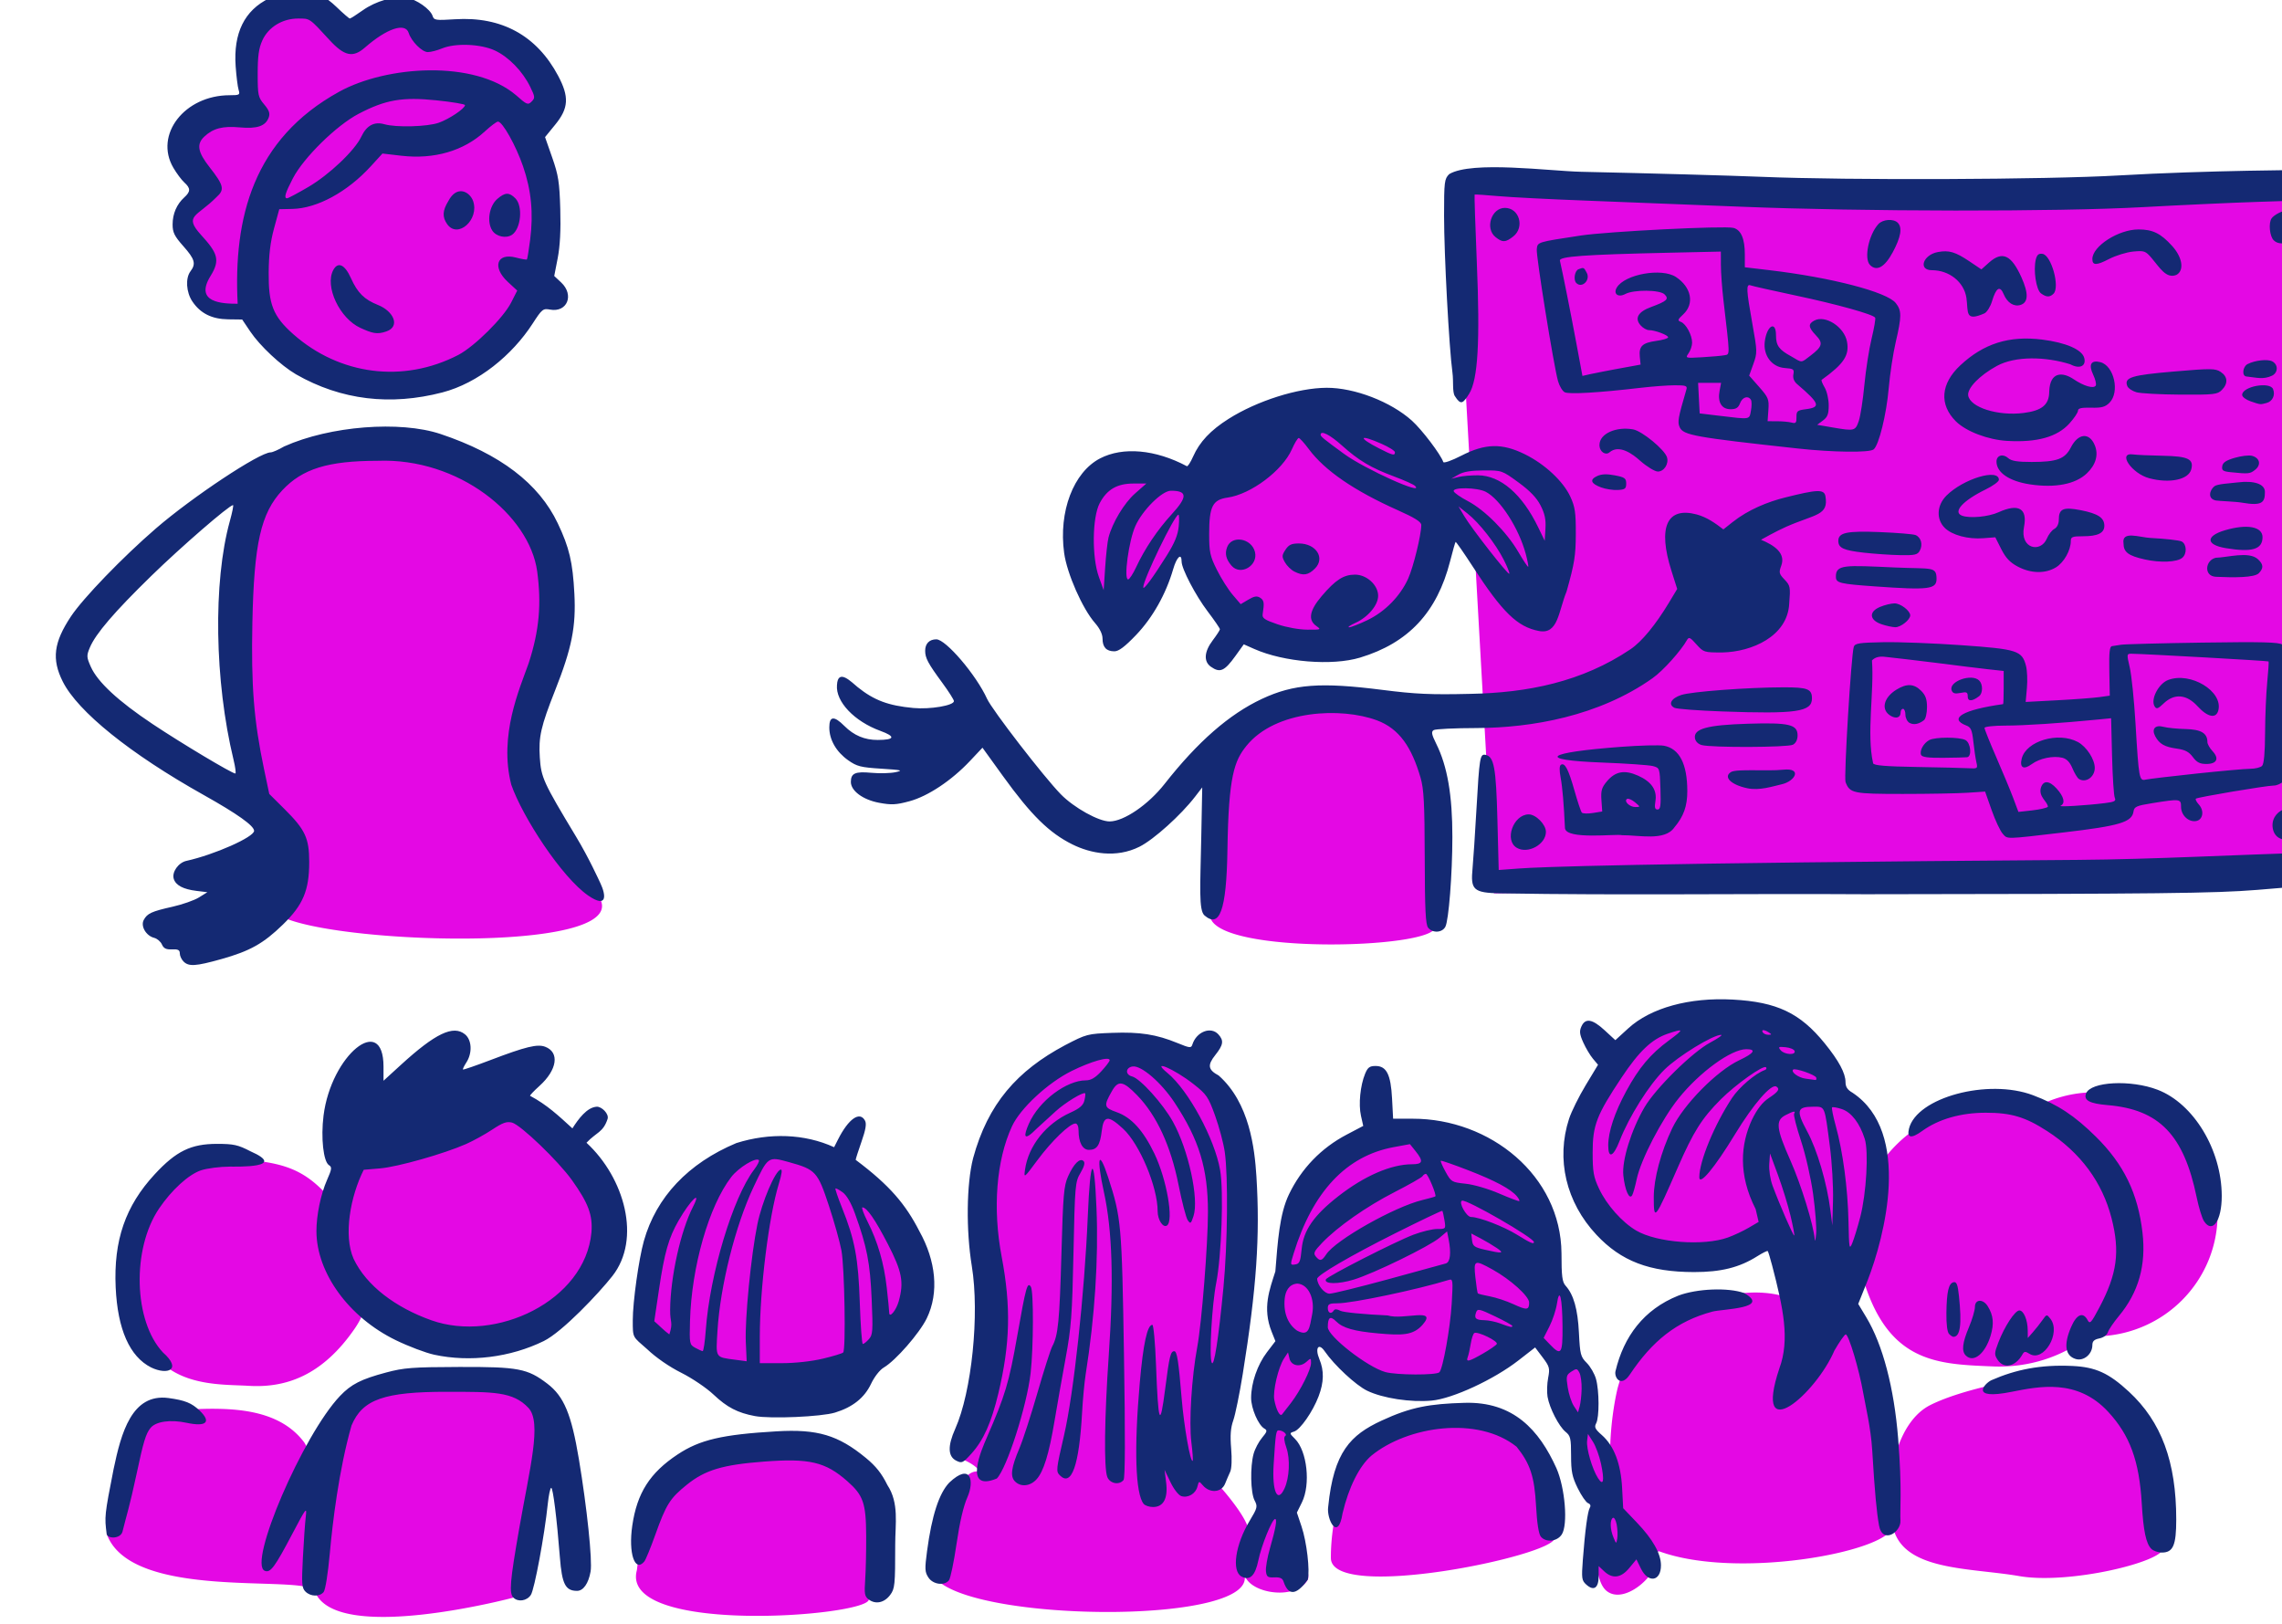
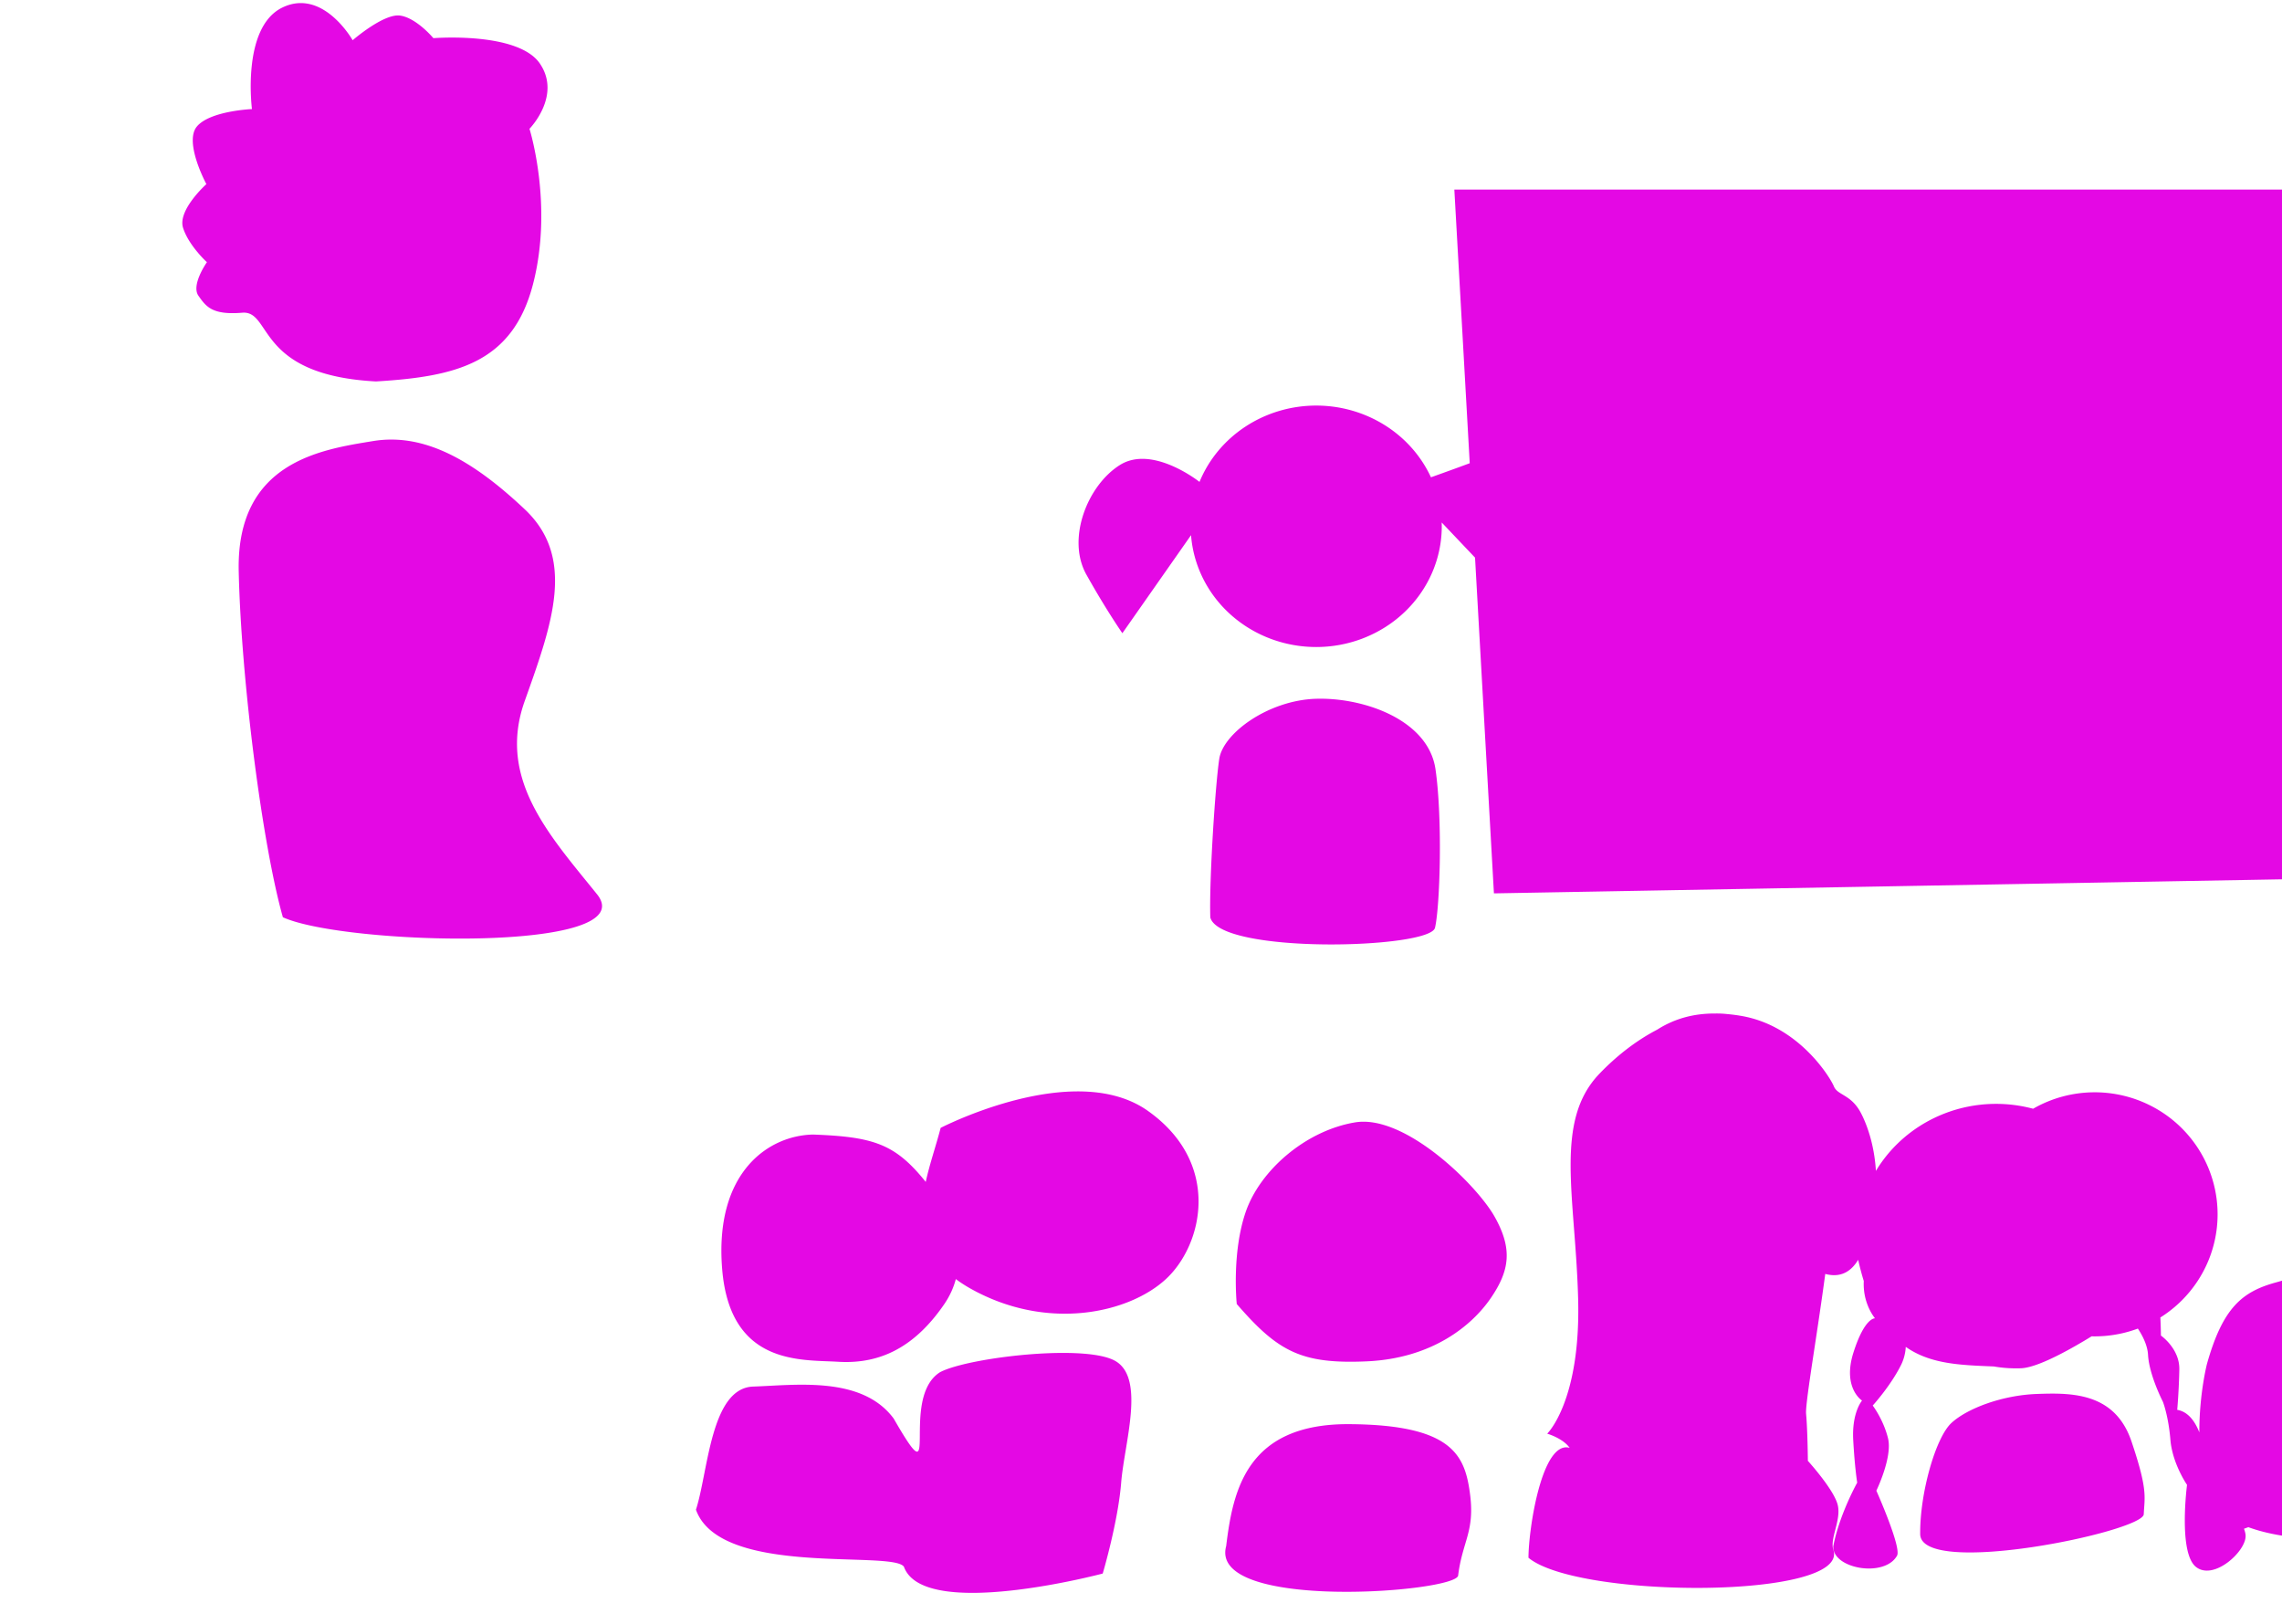
<svg xmlns="http://www.w3.org/2000/svg" width="354.635mm" height="252.387mm" viewBox="0 0 354.635 252.387">
-   <path d="m 24274.021,-1215.547 c -3.379,0.035 -6.96,0.831 -10.699,2.666 -23.931,11.747 -17.715,59.483 -17.715,59.483 0,0 -24.655,1.026 -32.322,10.256 -7.666,9.23 5.596,33.75 5.596,33.75 0,0 -16.991,15.198 -13.676,25.641 3.315,10.442 13.984,20.139 13.984,20.139 0,0 -9.425,13.332 -4.97,19.672 4.454,6.34 8.013,11.418 25.658,9.955 17.645,-1.463 7.7,36.568 78.457,40.297 46.826,-2.797 80.081,-10.628 92.098,-57.059 12.017,-46.43 -2.073,-91.09 -2.073,-91.09 0,0 18.958,-19.298 6.112,-38.225 -12.846,-18.927 -62.469,-14.918 -62.469,-14.918 0,0 -9.843,-11.84 -19.477,-13.238 -9.635,-1.398 -27.867,14.451 -27.867,14.451 0,0 -12.39,-21.97 -30.637,-21.779 z m 676.706,109.371 9.025,160.447 c -7.238,2.692 -15.345,5.62 -22.736,8.254 a 73.614,70.79 0 0 0 -67.278,-42.059 73.614,70.79 0 0 0 -68.457,44.762 c -0.131,-0.105 -27.56,-21.914 -46.668,-9.92 -19.153,12.023 -31.353,43.37 -19.697,64.227 11.655,20.857 21.131,34.412 21.131,34.412 l 40.275,-57.496 a 73.614,70.79 0 0 0 73.416,65.594 73.614,70.79 0 0 0 73.614,-70.789 73.614,70.79 0 0 0 -0.04,-2.246 l 19.555,20.617 11.074,196.877 487.11,-8.695 v -403.984 z m -622.813,146.584 c -3.726,-0.034 -7.47,0.248 -11.238,0.865 -30.146,4.941 -80.288,12.028 -78.838,76.359 1.45,64.331 13.985,160.829 25.898,202.877 35.949,16.409 212.066,21.07 184.198,-13.52 -27.867,-34.59 -58.636,-67.688 -42.372,-113.279 16.265,-45.591 30.147,-84.003 0,-112.439 -26.378,-24.882 -51.567,-40.626 -77.648,-40.863 z m 544.533,151.949 c -0.894,-0.003 -1.78,0.008 -2.658,0.033 -28.083,0.798 -54.598,20.182 -56.916,35.211 -2.317,15.029 -5.998,71.709 -5.248,93.057 5.862,21.654 128.803,18.403 131.754,6.031 2.951,-12.372 4.499,-64.306 0.273,-93.076 -4.094,-27.871 -39.467,-41.176 -67.205,-41.256 z m 231.356,184.596 c -25.418,-0.138 -42.995,12.135 -59.883,34.85 0,0 -13.692,14.599 -22.621,39.377 -8.93,24.778 23.29,66.028 53.129,70.314 29.839,4.286 61.613,-17.344 61.613,-17.344 0,0 34.87,44.903 51.502,17.229 13.684,60.547 44.358,61.087 78.955,62.514 21.288,0.878 41.116,-5.798 56.129,-17.715 a 72.058,71.558 0 0 0 3.637,0.092 72.058,71.558 0 0 0 72.058,-71.559 72.058,71.558 0 0 0 -72.058,-71.559 72.058,71.558 0 0 0 -36.127,9.643 c -6.914,-1.852 -14.186,-2.859 -21.703,-2.859 -28.981,-4.8e-4 -55.798,14.953 -70.491,39.307 -0.968,-16.149 -5.663,-28.039 -8.847,-34.068 -5.73,-10.849 -13.618,-10.178 -15.776,-15.469 -2.158,-5.29 -20.687,-35.694 -54.545,-41.387 -5.29,-0.889 -10.265,-1.34 -14.972,-1.365 z m -345.584,14.115 c -23.424,0.359 -48.588,15.066 -68.014,35.336 -26.738,27.899 -14.079,71.724 -12.465,131.881 1.615,60.157 -18.148,79.162 -18.148,79.162 0,0 9.172,2.615 13.176,8.311 -16.197,-4.646 -24.095,47.253 -24.155,64.457 29.266,24.165 188.158,24.388 178.83,-4.533 -2.26,-6.684 4.584,-17.204 2.582,-26.213 -2.002,-9.009 -17.564,-26.096 -17.564,-26.096 0,0 -0.129,-17.553 -1.033,-27.492 -0.905,-9.939 16.339,-98.402 16.791,-142.4 0.452,-43.998 -15.713,-70.169 -44.692,-86.252 -7.245,-4.021 -15.03,-5.952 -23.048,-6.15 -0.752,-0.019 -1.505,-0.021 -2.26,-0.01 z m -375.063,45.68 c -38.799,0.43 -79.26,21.383 -79.26,21.383 -2.584,10.028 -6.354,20.819 -8.751,31.682 -1.155,-1.444 -2.314,-2.848 -3.471,-4.178 -16.058,-18.46 -29.008,-22.376 -62.574,-23.588 -25.899,0.466 -57.911,21.815 -53.352,78.688 4.558,56.873 46.308,53.238 67.959,54.543 21.652,1.305 43.096,-5.874 62.158,-33.564 3.392,-4.928 5.62,-9.926 6.926,-14.918 2.623,1.959 5.548,3.858 8.822,5.688 45.064,25.173 93.133,14.265 114.682,-5.967 21.548,-20.232 32.323,-67.781 -10.877,-98.361 -12.15,-8.601 -27.079,-11.575 -42.262,-11.406 z m 536.045,7.623 c -18.16,0.298 -45.398,18.201 -55.267,36.564 -10.527,19.587 -14.015,44.113 -17.825,60.969 -3.81,16.855 5.748,27.9 5.748,27.9 0,0 -6.057,-0.724 -12.658,20.051 -6.602,20.774 5.037,28.189 5.037,28.189 0,0 -6.072,6.917 -5.168,23.191 0.905,16.274 2.327,24.934 2.327,24.934 0,0 -10.462,18.657 -14.014,37.256 -0.716,13.27 30.1,18.681 37.39,5.541 2.68,-4.831 -12.138,-38.088 -12.138,-38.088 0,0 9.558,-19.646 6.846,-30.689 -2.713,-11.043 -8.977,-19.238 -8.977,-19.238 0,0 10.461,-11.45 16.596,-23.771 6.136,-12.322 0.388,-24.76 0.388,-24.76 l 3.811,-6.51 c 23.337,29.382 48.952,33.769 66.066,33.188 17.114,-0.581 61.727,-31.928 61.727,-31.928 0,0 12.223,12.223 12.869,24.08 0.645,11.857 8.717,27.492 8.717,27.492 0,0 3.229,8.196 4.392,22.262 1.162,14.066 9.752,26.445 9.752,26.445 0,0 -5.167,39.522 5.102,48.008 10.269,8.486 29.316,-8.718 29.256,-18.018 0,-1.231 -0.362,-2.674 -0.957,-4.242 l 2.568,-0.918 c 46.876,17.236 138,-0.434 136.969,-15.232 -5.181,-22.595 2.471,-26.371 -2.961,-55.971 -9.722,-36.991 -14.467,-75.685 -54.977,-76.348 -24.624,-9.853 -49.457,0.395 -62.593,3.955 -20.017,5.424 -31.403,14.799 -40.704,47.814 0,0 -4.533,17.438 -4.48,40.205 -2.236,-5.799 -6.273,-12.128 -12.969,-13.23 0,0 1.031,-11.647 1.225,-23.795 0.194,-12.148 -10.785,-19.76 -10.785,-19.76 0,0 -0.322,-26.911 -3.164,-34.932 -2.841,-8.021 -6.846,-10.521 -6.846,-10.521 0,0 1.615,-7.323 -12.787,-43.592 -14.402,-36.268 -56.06,-44.055 -74.014,-46.322 -1.122,-0.142 -2.291,-0.2 -3.502,-0.18 z m 288.557,232.676 c 5.03,26.99 44.826,24.709 74.219,29.799 29.392,5.09 84.901,-8.506 84.38,-16.408 -0.521,-7.902 2.979,-32.813 -9.597,-64.891 -18.528,-49.221 -72.403,-34.422 -72.403,-34.422 0,0 -34.823,5.558 -54.468,15.402 -19.644,9.844 -27.161,43.53 -22.131,70.52 z m -655.262,-222.527 c -0.455,-0.009 -0.907,-0.008 -1.357,0.002 -1.418,0.031 -2.812,0.156 -4.176,0.383 -29.111,4.848 -55.736,28.158 -64.127,52.398 -8.391,24.241 -5.293,54.111 -5.293,54.111 24.189,27.926 37.823,35.299 76.154,33.621 38.331,-1.678 61.744,-20.885 72.828,-37.107 11.085,-16.223 12.846,-28.809 2.28,-47.643 -9.915,-17.67 -47.643,-55.201 -76.309,-55.766 z m -175.674,135.576 c -27.111,-0.155 -62.443,5.501 -73.34,11.334 -24.331,15.451 1.89,77.633 -27.14,27.131 -18.647,-25.08 -57.292,-19.577 -82.362,-18.738 -25.071,0.839 -26.416,50.346 -33.593,72.189 14.136,39.801 114.965,23.597 121.963,33.443 11.499,31.979 116.586,4.014 116.586,4.014 0,0 8.972,-30.119 10.837,-53.428 1.865,-23.308 14.609,-62.001 -4.142,-71.604 -5.86,-3.001 -16.486,-4.271 -28.809,-4.342 z m 577.67,23.865 c -2.649,0.022 -5.254,0.107 -7.775,0.199 -20.165,0.737 -40.628,8.372 -50.004,16.943 -9.376,8.572 -18.678,41.52 -18.381,65.494 1.265,25.247 130.667,-1.674 131.113,-11.92 0.446,-10.246 2.53,-13.931 -7.218,-42.727 -8.53,-25.197 -29.192,-28.141 -47.735,-27.99 z m -410.947,17.902 c -60.501,-0.373 -68.272,39.251 -72.209,71.51 -10.463,38.319 134.805,27.205 136.035,17.244 2.498,-20.235 9.934,-25.729 6.93,-48.105 -3.004,-22.376 -10.255,-40.275 -70.756,-40.648 z" transform="translate(-36.335,-32.882) matrix(0.265,0,0,0.265,-5471.51,1001.504) translate(-3313.529,-2437.82)" color="#000" overflow="visible" fill="#e408e4" paint-order="fill markers stroke" />
-   <path d="m 21293.842,-2717.202 c -2.464,-1.808 -2.727,-3.243 -2.145,-11.655 0.367,-5.276 0.629,-16.867 0.585,-25.757 -0.1,-19.139 -1.697,-23.766 -11.074,-32.02 -12.849,-11.31 -22.265,-13.521 -48.907,-11.481 -24.236,1.855 -34.487,4.934 -45.199,13.572 -9.92,8.001 -12.119,11.5 -18.565,29.535 -2.692,7.527 -5.56,14.49 -6.375,15.473 -5.541,6.675 -9.412,-4.848 -7.056,-21.005 2.795,-19.174 10.315,-30.983 26.598,-41.769 13.024,-8.627 26.051,-11.67 58.027,-13.553 23.972,-1.412 36.096,2.198 52.368,15.594 5.904,4.86 9.279,9.119 12.631,15.927 6.942,10.571 4.574,22.72 4.574,34.868 0,23.78 -0.207,25.854 -2.951,29.542 -3.407,4.582 -8.476,5.687 -12.511,2.727 z m -208.436,-1.15 c -2.604,-2.603 -2.037,-9.341 3.396,-40.479 6.236,-35.743 13.395,-62.218 5.426,-70.762 -9.07,-9.724 -20.924,-9.4 -47.443,-9.447 -37.136,-0.065 -49.924,4.423 -56.326,19.772 -7.412,25.968 -11.119,57.1 -12.715,74.818 -1.07,11.9 -2.614,21.613 -3.633,22.84 -2.362,2.845 -7.68,2.706 -10.664,-0.278 -2.128,-2.127 -2.303,-4.489 -1.496,-20.028 0.504,-9.69 1.262,-20.463 1.685,-23.942 0.717,-5.918 0.219,-5.284 -7.741,9.838 -10.468,19.884 -12.951,23.242 -16.251,21.975 -10.241,-3.929 22.328,-79.713 44.073,-102.559 6.552,-6.883 12.356,-9.835 27.037,-13.751 10.479,-2.795 15.347,-3.165 42.747,-3.251 34.777,-0.11 40.149,0.909 51.818,9.818 9.731,7.43 14.081,17.838 18.479,44.197 4.751,28.484 7.99,59.53 6.874,65.905 -1.234,7.06 -4.28,11.402 -7.982,11.377 -6.809,-0.047 -8.802,-3.951 -10.031,-19.656 -1.77,-22.624 -4.028,-40.76 -5.075,-40.76 -0.576,0 -1.49,4.269 -2.03,9.487 -1.895,18.337 -7.801,50.07 -9.919,53.303 -2.313,3.529 -7.481,4.329 -10.229,1.582 z m 451.635,-9.417 c -0.617,-1.941 -2.056,-2.599 -5.363,-2.451 -3.923,0.176 -4.578,-0.298 -4.957,-3.577 -0.24,-2.079 0.803,-8.087 2.319,-13.352 3.403,-11.821 4.364,-17.303 3.034,-17.303 -1.726,0 -8.082,15.714 -9.808,24.249 -1.826,9.03 -5.003,12.085 -9.866,9.483 -5.915,-3.166 -3.637,-18.724 4.793,-32.724 4.553,-7.56 4.733,-8.314 2.852,-11.919 -2.35,-4.507 -2.661,-19.769 -0.556,-27.347 0.798,-2.875 3.028,-7.101 4.957,-9.392 2.999,-3.566 3.194,-4.338 1.349,-5.371 -3.525,-1.973 -7.773,-11.81 -7.773,-18.001 0,-8.739 3.72,-19.473 9.269,-26.742 l 4.98,-6.523 -2.205,-5.511 c -5.579,-13.941 -1.18,-24.814 2.165,-35.36 1.403,-17.692 2.445,-33.65 7.964,-45.157 7.272,-15.162 18.922,-27.226 33.793,-35.04 l 9.79,-5.145 -1.341,-5.968 c -1.5,-6.683 -0.414,-17.705 2.427,-24.605 1.537,-3.734 2.657,-4.568 6.136,-4.568 6.432,0 8.932,4.943 9.677,19.124 l 0.618,11.797 h 11.507 c 45.403,-0.04 86.887,33.346 87.23,78.902 0,13.462 0.426,16.829 2.407,19.026 4.731,5.25 7.124,13.689 7.824,27.598 0.642,12.739 0.99,14.084 4.587,17.68 2.139,2.141 4.579,6.372 5.42,9.404 1.944,6.995 1.996,22.423 0.1,25.983 -1.208,2.259 -0.646,3.429 3.338,6.925 7.098,6.233 11.112,16.692 11.871,30.932 l 0.636,11.947 8.072,8.461 c 9.338,9.788 14.081,18.223 14.081,25.043 0,9.45 -7.483,10.64 -11.766,1.871 l -2.628,-5.385 -4.149,5.033 c -4.878,5.917 -9.845,6.582 -14.745,1.977 l -3.255,-3.056 v 5.911 c 0,6.978 -2.832,8.909 -7.246,4.939 -2.681,-2.411 -2.85,-3.627 -2.021,-14.577 1.291,-17.077 2.833,-28.538 4.118,-30.58 0.681,-1.082 0.273,-2.088 -1.049,-2.596 -1.188,-0.456 -3.918,-4.404 -6.063,-8.775 -3.279,-6.675 -3.901,-9.742 -3.901,-19.189 0,-10.013 -0.352,-11.529 -3.211,-13.842 -3.932,-3.185 -9.467,-13.947 -10.59,-20.593 -0.457,-2.706 -0.297,-7.688 0.355,-11.072 1.085,-5.629 0.81,-6.651 -3.227,-11.996 l -4.41,-5.843 -9.838,7.648 c -14.408,11.197 -38.567,22.382 -50.795,23.514 -12.342,1.143 -28.741,-1.367 -37.89,-5.801 -6.621,-3.21 -19.233,-14.924 -24.863,-23.096 -3.613,-5.244 -5.872,-1.962 -3.144,4.568 2.842,6.798 2.702,13.547 -0.452,21.845 -3.4,8.953 -10.725,19.489 -14.349,20.638 -2.831,0.898 -2.822,0.976 0.525,4.323 7.124,7.123 9.243,26.703 4.032,37.236 l -2.949,5.961 2.729,8.102 c 3.058,9.074 5.017,25.831 3.657,31.253 -5.465,7.502 -10.886,11.026 -14.202,1.086 z m 195.371,-33.394 c -0.493,-2.626 -1.496,-4.403 -2.23,-3.949 -1.83,1.132 -1.675,6.69 0.323,11.46 1.645,3.928 1.66,3.932 2.23,0.61 0.315,-1.84 0.174,-5.495 -0.323,-8.121 z m -194.805,-21.211 c 2.893,-6.335 3.396,-17.304 1.092,-23.909 -1.332,-3.821 -1.583,-6.301 -0.69,-6.852 1.463,-0.905 -1.268,-3.262 -3.824,-3.301 -1.535,-0.023 -1.8,1.764 -2.944,19.912 -1.005,15.924 2.252,23.161 6.366,14.15 z m 185.609,-14.458 c -0.96,-4.515 -3.075,-10.304 -4.707,-12.864 l -2.963,-4.654 -0.485,4.027 c -0.544,4.514 2.996,16.637 6.411,21.947 3.165,4.92 3.863,1.534 1.744,-8.456 z m -181.734,-35.789 c 5.622,-7.381 11.678,-19.494 11.678,-23.362 0,-2.942 -0.116,-2.97 -2.696,-0.637 -3.764,3.407 -8.932,2.369 -9.971,-2.003 l -0.834,-3.514 -2.315,3.514 c -3.399,5.164 -6.694,19.181 -5.718,24.336 1.128,5.962 3.281,9.982 4.547,8.493 0.564,-0.663 2.953,-3.735 5.309,-6.827 z m 170.36,-8.174 c 0.08,-3.723 -0.514,-7.992 -1.316,-9.487 -1.333,-2.495 -1.722,-2.544 -4.706,-0.589 -2.98,1.954 -3.156,2.723 -2.118,9.291 0.622,3.938 2.232,8.83 3.577,10.871 l 2.447,3.711 0.988,-3.514 c 0.542,-1.933 1.051,-6.56 1.128,-10.282 z m -83.412,-9.703 c 2.078,-2.082 6.403,-26.217 7.227,-40.32 0.812,-13.926 0.726,-14.586 -1.819,-13.798 -18.085,5.602 -56.424,13.667 -64.967,13.667 -4.936,0 -5.874,0.449 -5.874,2.811 0,2.966 2.046,3.782 3.518,1.402 0.57,-0.924 1.911,-0.852 3.89,0.207 1.675,0.896 13.999,2.101 27.674,2.705 9.236,2.92 29.641,-5 20.481,5.489 -5.49,6.286 -12.095,6.284 -25.831,5.071 -14.321,-1.266 -20.95,-3.153 -24.883,-7.086 -3.432,-3.433 -4.849,-2.429 -4.849,3.441 0,5.279 23.158,23.331 33.728,26.292 6.522,1.828 29.912,1.916 31.705,0.12 z m 25.473,-10.92 c 4.003,-2.296 7.686,-4.835 8.185,-5.642 1.013,-1.636 -11.259,-7.615 -13.186,-6.425 -0.663,0.409 -1.602,3.233 -2.089,6.275 -0.485,3.042 -1.27,6.534 -1.739,7.761 -1.218,3.173 0.552,2.779 8.829,-1.969 z m 46.736,-15.828 c -0.116,-16.974 -1.743,-23.655 -3.276,-13.444 -0.54,3.615 -2.518,9.604 -4.392,13.306 l -3.41,6.731 3.744,3.906 c 6.53,6.817 7.444,5.51 7.334,-10.5 z m -146.845,-7.071 c 1.824,-9.15 -2.142,-17.841 -8.716,-18.179 -4.972,0.397 -6.976,4.556 -7.378,8.94 -0.827,9.017 2.402,15.232 7.246,18.625 7.139,3.815 7.317,-1.705 8.848,-9.386 z m 117.427,6.664 c 0,-0.416 -4.574,-2.95 -10.167,-5.631 -9.205,-4.411 -10.254,-4.639 -11.068,-2.405 -1.299,3.561 -0.26,4.566 4.804,4.656 2.466,0.045 6.699,0.917 9.405,1.94 5.83,2.206 7.026,2.451 7.026,1.439 z m 9.839,-13.732 c 0,-3.687 -11,-13.587 -21.575,-19.418 -10.579,-5.834 -11.06,-5.604 -9.932,4.743 0.528,4.831 1.162,9.019 1.411,9.305 0.248,0.286 3.411,1.074 7.031,1.75 3.617,0.676 9.813,2.723 13.767,4.55 7.992,3.691 9.3,3.56 9.298,-0.93 z m -82.502,-13.688 c 17.162,-4.675 32.309,-8.829 33.662,-9.23 2.625,-0.78 3.222,-6.211 1.584,-14.401 l -0.875,-4.372 -4.394,3.701 c -6.067,5.107 -38.662,20.999 -50.356,24.551 -9.146,2.779 -17.368,2.719 -16.336,-0.12 0.631,-1.73 40.718,-22.181 51.434,-26.239 4.849,-1.837 11.099,-3.339 13.888,-3.339 5.044,0 5.066,-0.027 4.244,-5.093 -0.455,-2.801 -1.029,-5.296 -1.276,-5.543 -0.248,-0.247 -12.765,5.725 -27.82,13.272 -26.121,13.096 -45.711,24.535 -45.577,26.615 0.245,3.841 4.299,8.698 7.262,8.698 1.845,0 17.399,-3.825 34.56,-8.5 z m -50.896,-17.707 c 1.045,-10.936 7.126,-19.7 21.422,-30.887 15.33,-11.995 31.032,-18.803 43.362,-18.803 6.302,0 6.767,-1.746 2.037,-7.657 l -3.315,-4.143 -9.498,1.75 c -27.82,5.125 -47.546,26.106 -58.747,62.481 -2.04,6.633 -2.024,6.744 0.917,6.325 2.576,-0.367 3.111,-1.636 3.822,-9.065 z m 14.444,3.106 c 5.498,-8.391 40.02,-27.873 56.411,-31.835 3.864,-0.934 7.252,-1.883 7.526,-2.109 0.878,-0.719 -4.35,-13.23 -5.527,-13.23 -0.622,0 -1.516,0.622 -1.987,1.383 -0.469,0.761 -7.84,4.956 -16.376,9.323 -16.471,8.425 -33.48,20.343 -42.541,29.81 -4.644,4.851 -5.216,6.076 -3.694,7.911 2.462,2.966 3.572,2.741 6.188,-1.253 z m 99.98,-3.683 c -2.319,-1.579 -6.632,-4.141 -9.587,-5.693 l -5.373,-2.822 0.453,3.942 c 0.397,3.47 1.296,4.138 7.481,5.567 10.347,2.392 11.717,2.198 7.026,-0.995 z m 21.786,-3.466 c 0,-2.483 -39.531,-25.253 -42.175,-24.292 -2.241,0.815 2.598,9.566 5.292,9.566 4.756,0 19.206,5.578 27.044,10.441 7.663,4.754 9.839,5.701 9.839,4.285 z m -9.969,-26.83 c -3.528,-4.251 -12.636,-9.134 -28.486,-15.272 -8.611,-3.335 -15.883,-5.851 -16.159,-5.591 -0.277,0.261 0.998,3.199 2.833,6.53 3.233,5.866 3.6,6.084 11.747,6.937 4.751,0.497 13.3,2.994 19.653,5.74 6.184,2.673 11.493,4.664 11.796,4.424 0.304,-0.24 -0.319,-1.486 -1.384,-2.769 z m -345.13,223.513 c -2.106,-3.214 -2.197,-5.003 -0.793,-15.505 2.785,-20.807 7.004,-33.815 13.022,-40.141 12.609,-11.911 14.845,-0.987 10.68,8.468 -2.333,5.204 -4.545,14.662 -6.41,27.423 -1.568,10.713 -3.58,20.359 -4.473,21.434 -2.752,3.317 -9.355,2.395 -12.026,-1.679 z m 717.155,-16.81 c -3.092,-3.092 -4.654,-10.517 -5.605,-26.642 -1.472,-25.001 -6.971,-39.935 -19.669,-53.693 -18.232,-19.755 -40.806,-14.845 -56.588,-11.755 -25.428,5.127 -15.705,-5.142 -11.837,-6.833 14.054,-6.146 28.598,-9.218 47.465,-8.314 13.597,0.651 21.273,4.147 33.093,15.069 19.055,17.61 27.761,41.12 27.761,74.97 0,15.145 -1.834,19.369 -8.413,19.369 -2.22,0 -5.013,-0.977 -6.207,-2.171 z m -358.019,-7.176 c -1.24,-1.492 -2.234,-7.885 -2.783,-17.92 -0.945,-17.279 -3.419,-24.812 -11.414,-34.767 -22.78,-18.244 -63.922,-12.14 -85.139,5.201 -7.066,6.049 -13.319,18.545 -16.926,33.827 -2.68,17.05 -9.506,3.295 -8.428,-3.783 3.195,-32.348 13.248,-42.199 31.312,-50.572 17.345,-8.04 28.225,-9.827 48.581,-10.433 28.722,-0.855 43.837,15.919 53.959,38.337 5.106,11.606 6.848,33.187 3.135,38.853 -2.752,4.2 -9.293,4.869 -12.297,1.257 z m -841.052,-1.687 c -1.26,-9.915 -1.276,-10.748 4.074,-37.864 4.452,-21.286 10.694,-44.546 32.163,-41.713 9.717,1.329 13.6,2.889 18.262,7.336 7.103,6.778 4.017,9.691 -7.627,7.194 -9.483,-2.034 -18.042,-0.805 -21.153,3.039 -2.737,3.378 -4.134,7.993 -8.175,27.006 -4.057,19.09 -5.908,24.264 -8.23,33.711 -1.086,4.421 -8.917,4.415 -9.314,1.291 z m 1039.371,-4.964 c -1.331,-7.541 -2.434,-18.363 -3.967,-43.885 -0.8,-13.324 -4.026,-26.504 -5.215,-33.357 -2.44,-14.069 -8.58,-34.663 -10.333,-34.663 -0.638,0 -3.617,4.236 -6.615,9.414 -10.778,25.37 -48.008,57.733 -32.313,10.568 6.278,-16.92 2.306,-35.353 -4.199,-60.331 -1.151,-4.413 -2.322,-8.253 -2.602,-8.534 -0.282,-0.281 -3.051,1.092 -6.157,3.051 -10.432,6.586 -21.261,9.291 -37.094,9.269 -26.134,-0.039 -42.713,-6.375 -57.204,-21.867 -17.834,-19.064 -23.79,-44.31 -16.05,-68.026 1.38,-4.231 5.766,-13.085 9.746,-19.677 l 7.237,-11.985 -2.983,-3.557 c -1.642,-1.956 -4.189,-6.231 -5.663,-9.501 -2.17,-4.816 -2.375,-6.609 -1.084,-9.444 2.306,-5.058 6.395,-4.372 13.613,2.281 l 6.273,5.782 7.577,-6.926 c 13.16,-12.027 35.808,-18.258 61.308,-16.868 25.892,1.411 39.438,7.853 53.86,25.615 8.282,10.198 12.222,17.527 12.234,22.752 0,2.86 1.123,4.554 4.124,6.262 34.991,23.294 18.617,84.856 8.884,109.938 l -5.556,13.894 4.702,7.807 c 9.674,16.067 16.317,41.303 18.707,71.077 2.404,29.934 0.971,42.4 1.344,48.127 0.442,6.8 -10.561,14.185 -12.574,2.784 z m -10.985,-180.774 c 3.572,-13.743 4.988,-38.326 2.638,-45.765 -2.912,-9.222 -7.848,-15.65 -13.429,-17.492 -2.795,-0.922 -5.379,-1.378 -5.744,-1.013 -0.363,0.365 0.619,5.283 2.182,10.929 4.189,15.117 7.034,36.518 7.444,55.998 0.337,16 0.495,16.873 2.267,12.541 1.046,-2.561 3.136,-9.4 4.642,-15.198 z m -77.571,12.013 c 3.453,-1.246 8.908,-3.807 12.125,-5.691 l 5.843,-3.425 -1.746,-7.518 c -10.374,-20.363 -8.785,-38.069 -2.19,-52.375 3.185,-6.469 6.142,-10.251 10.024,-12.82 5.51,-3.647 6.558,-5.266 4.304,-6.658 -2.964,-1.832 -13.491,10.311 -24.23,27.949 -11.989,19.692 -20.95,30.473 -20.95,25.203 0,-9.369 8.894,-30.879 19.239,-46.527 4.13,-6.248 13.627,-14.326 19.19,-16.323 0.895,-0.321 1.203,-1.044 0.682,-1.605 -1.435,-1.55 -17.733,10.013 -26.533,18.826 -11.09,11.104 -16.02,18.915 -25.201,39.931 -13.575,31.074 -14.081,31.7 -14.081,17.397 0,-10.839 4.17,-26.42 10.811,-40.38 6.596,-13.87 26.198,-33.75 39.376,-39.936 8.675,-4.072 10.179,-6.446 4.08,-6.446 -8.865,0 -27.284,13.364 -39.673,28.782 -9.998,12.444 -22.191,35.966 -24.617,47.495 -0.852,4.043 -2.03,8.242 -2.62,9.332 -1.646,3.039 -4.305,-2.916 -5.208,-11.656 -0.899,-8.708 4.721,-26.762 12.417,-39.886 6.533,-11.143 27.996,-32.294 38.461,-37.905 4.639,-2.486 7.56,-4.538 6.494,-4.559 -4.721,-0.091 -25.154,12.422 -33.216,20.343 -9.022,8.86 -20.779,27.526 -26.338,41.814 -3.662,9.411 -6.673,10.636 -6.673,2.715 0,-8.023 3.736,-19.297 10.559,-31.879 7.472,-13.771 14.199,-21.763 25.037,-29.741 9.037,-6.652 8.931,-7.211 -0.746,-3.914 -9.296,3.167 -16.761,10.264 -27.041,25.706 -14.618,21.956 -16.945,27.97 -16.945,43.791 0,11.521 0.512,14.446 3.74,21.329 4.466,9.528 13.501,19.702 21.832,24.583 12.143,7.117 39.572,9.182 53.794,4.05 z m 49.938,-25.366 c -1.327,-9.573 -4.415,-23.151 -7.144,-31.401 -2.643,-7.994 -4.453,-15.109 -4.017,-15.812 1.132,-1.833 -0.331,-1.583 -5.07,0.867 -5.954,3.079 -5.436,7.782 2.936,26.655 6.26,14.108 13.551,37.766 14.247,46.224 0.136,1.64 0.501,0.137 0.814,-3.343 0.311,-3.479 -0.483,-13.915 -1.766,-23.191 z m -13.285,12.571 c -1.468,-6.141 -4.772,-16.858 -7.34,-23.816 l -4.672,-12.649 -0.444,6.229 c -0.249,3.491 0.601,9.051 1.936,12.649 4.121,11.117 12.214,29.726 12.713,29.229 0.261,-0.262 -0.724,-5.501 -2.193,-11.642 z m 23.119,-40.478 c -3.185,-24.481 -2.728,-23.394 -9.812,-23.394 -9.589,0 -10.127,2.2 -3.521,14.446 5.876,10.89 11.565,30.204 13.604,46.171 l 1.141,8.956 0.404,-14.563 c 0.221,-8.01 -0.597,-22.237 -1.816,-31.615 z m -8.03,-40.478 c -0.554,-1.664 -12.445,-5.769 -13.539,-4.674 -1.433,1.43 3.169,4.774 7.276,5.289 2.454,0.307 4.989,0.66 5.633,0.784 0.646,0.124 0.928,-0.505 0.63,-1.398 z m -12.685,-15.594 c -0.317,-0.966 -2.7,-1.964 -5.297,-2.217 -4.163,-0.406 -4.505,-0.197 -2.884,1.757 2.209,2.662 9.032,3.045 8.181,0.46 z m -15.116,-10.893 c -2.754,-1.779 -4.614,-1.779 -3.516,0 0.479,0.773 1.939,1.396 3.246,1.384 2.05,-0.019 2.086,-0.21 0.27,-1.384 z m -366.593,276.478 c -4.854,-5.849 -5.711,-32.316 -2.299,-71.082 2.009,-22.826 4.423,-33.925 7.382,-33.925 0.69,0 1.656,10.594 2.145,23.542 1.315,34.822 2.356,37.548 5.365,14.04 2.468,-19.291 3.154,-22.122 5.359,-22.122 1.592,0 2.524,5.964 4.287,27.407 1.356,16.54 5.165,38.174 6.487,36.852 0.29,-0.29 -0.06,-5.155 -0.763,-10.811 -1.482,-11.796 0.154,-38.276 3.45,-55.92 2.585,-13.841 6.271,-60.286 6.269,-79.048 0,-25.597 -5.116,-42.367 -19.612,-64.309 -7.74,-11.713 -19.519,-21.861 -24.538,-21.139 -4.236,0.609 -4.479,4.813 -0.338,5.852 4.742,1.19 18.106,16.01 23.944,26.553 9.103,16.442 15.389,45.278 12.067,55.348 -1.49,4.513 -1.781,4.716 -3.392,2.37 -0.97,-1.412 -3.401,-10.781 -5.401,-20.821 -4.526,-22.701 -12.782,-40.572 -24.182,-52.343 -8.297,-8.565 -11.157,-9.043 -14.875,-2.485 -4.934,8.7 -4.711,9.656 2.86,12.345 8.579,3.047 15.52,10.678 22.045,24.233 7.264,15.095 11.53,39.664 7.336,42.257 -2.296,1.418 -5.41,-3.413 -5.41,-8.392 0,-14.268 -10.55,-39.452 -20.288,-48.428 -8.778,-8.091 -11.415,-7.813 -12.496,1.32 -0.993,8.386 -2.819,11.095 -7.479,11.095 -3.765,0 -6.118,-4.363 -6.118,-11.336 0,-2.48 -0.74,-4.125 -1.855,-4.125 -3.309,0 -13.886,10.201 -22.189,21.399 -7.948,10.719 -8.092,10.83 -7.357,5.66 1.993,-14.023 12.338,-27.007 26.656,-33.46 5.358,-2.415 7.447,-4.213 8.15,-7.021 0.522,-2.076 0.721,-4.002 0.444,-4.279 -1.033,-1.035 -11.78,5.508 -17.201,10.474 -3.093,2.832 -8.045,7.357 -11.008,10.054 -8.324,8.408 -7.875,4.354 -4.836,-2.571 6.089,-13.877 22.411,-25.555 33.378,-25.555 3.062,0 5.554,-1.442 9.114,-5.271 2.694,-2.899 4.916,-5.828 4.938,-6.509 0.08,-2.473 -10.771,0.583 -22.295,6.28 -13.923,6.883 -30.151,21.944 -35.012,32.492 -9.158,19.874 -11.39,48.08 -6.043,76.311 5.55,29.303 5.024,51.246 -1.923,80.243 -4.124,17.213 -8.701,27.453 -15.787,35.315 -4.956,5.5 -5.595,5.802 -8.855,4.185 -4.963,-2.462 -5.179,-8.577 -0.661,-18.69 9.703,-21.715 14.345,-67.216 9.74,-95.43 -3.442,-21.07 -3.123,-48.088 0.746,-63.248 8.72,-32.028 25.856,-51.328 53.896,-66.279 12.612,-6.565 13.187,-6.716 27.757,-7.255 16.241,-0.601 25.786,0.887 38.14,5.945 7.357,3.012 8.107,3.089 8.801,0.902 2.388,-7.526 10.851,-10.817 15.267,-5.937 3.297,3.643 2.914,6.141 -1.859,12.147 -4.683,5.892 -4.225,8.615 2.006,11.95 18.131,15.989 21.106,42.848 22.141,59.069 2.199,35.061 0.08,65.773 -8.004,115.954 -1.869,11.595 -4.362,23.816 -5.543,27.158 -1.577,4.463 -1.912,8.858 -1.258,16.565 0.523,6.203 0.298,11.762 -0.555,13.602 -0.793,1.712 -2.139,4.851 -2.991,6.977 -2.119,5.279 -8.956,5.803 -13.061,0.999 -2.261,-2.645 -2.332,-2.628 -3.179,0.742 -1.05,4.184 -5.521,6.826 -9.446,5.58 -1.631,-0.518 -4.391,-4.061 -6.355,-8.159 l -3.471,-7.244 0.924,7.416 c 1.156,9.283 -1.549,14.369 -7.644,14.369 -2.206,0 -4.688,-0.815 -5.515,-1.812 z m 46.773,-126.966 c 2.435,-25.377 2.819,-65.256 0.767,-79.442 -0.745,-5.137 -3.298,-14.718 -5.677,-21.29 -3.988,-11.027 -4.964,-12.453 -12.615,-18.466 -11.408,-8.962 -25.601,-15.01 -15.3,-6.52 12.281,10.123 27.68,38.534 30.882,56.977 2.136,12.293 0.82,50.204 -2.291,66.103 -2.527,12.902 -4.244,43.094 -2.662,46.739 1.355,3.117 3.973,-13.635 6.896,-44.102 z m -122.241,113.792 c -2.931,-2.93 -2.233,-8.122 2.626,-19.541 1.996,-4.689 6.735,-19.29 10.532,-32.447 3.796,-13.157 7.725,-25.449 8.727,-27.316 3.41,-6.341 4.226,-14.594 5.329,-53.992 0.979,-35.042 1.413,-40.047 3.946,-45.679 3.335,-7.416 6.96,-10.96 9.058,-8.861 0.957,0.957 0.364,3.208 -1.816,6.898 -3.12,5.278 -3.268,6.983 -4.113,46.94 -0.773,36.58 -1.318,43.863 -4.636,61.842 -2.07,11.209 -4.957,27.561 -6.418,36.339 -3.301,19.81 -6.473,30.099 -10.686,34.643 -3.747,4.044 -9.172,4.552 -12.549,1.175 z m -16.801,-25.084 c 11.138,-25.577 13.219,-32.513 18.153,-60.465 5.058,-28.663 5.93,-31.784 7.964,-28.571 1.65,2.604 1.546,35.69 -0.154,50.576 -2.213,19.315 -13.97,55.965 -19.836,61.83 -20.32,8.423 -8.359,-18.205 -6.127,-23.37 z m 70.904,22.41 c -2.027,-5.336 -1.665,-34.596 0.884,-71.395 2.991,-43.196 2.11,-72.956 -2.833,-95.539 -4.505,-20.586 -3.075,-25.737 2.442,-8.794 7.735,23.748 8.058,27.351 9.308,104.139 0.783,47.988 0.7,72.262 -0.254,73.438 -2.555,3.154 -8.049,2.09 -9.547,-1.848 z m -27.793,-0.892 c -2.333,-2.332 -2.225,-3.359 2.437,-23.431 5.673,-24.436 12.036,-83.076 13.935,-128.458 1.474,-35.201 3.745,-37.347 5.101,-4.82 1.238,29.7 -0.954,63.429 -6.322,97.356 -0.743,4.693 -1.697,14.813 -2.119,22.488 -1.711,31.088 -6.178,43.72 -13.032,36.865 z m -178.781,-34.756 c -10.161,-1.885 -16.398,-5.122 -24.335,-12.628 -4.115,-3.891 -12.583,-9.611 -18.945,-12.794 -7.038,-3.523 -14.78,-8.877 -19.952,-13.797 -8.603,-7.604 -8.45,-6.288 -8.45,-16.958 0,-10.775 3.515,-35.885 6.509,-46.525 7.24,-25.713 26.017,-45.583 54.241,-57.398 19.499,-6.138 39.999,-5.489 57.322,2.429 l 2.271,-4.491 c 6.176,-12.217 12.774,-16.83 15.851,-11.081 0.983,1.836 0.411,5.262 -2.053,12.298 -1.878,5.364 -3.417,10.175 -3.421,10.69 20.093,15.047 29.32,26.139 37.407,41.931 9.531,17.127 11.687,35.77 4.247,51.073 -4.294,8.744 -18.239,24.708 -25.093,28.724 -2.419,1.418 -5.555,5.414 -7.554,9.624 -3.895,8.21 -10.761,13.68 -21.165,16.862 -7.974,2.44 -37.732,3.735 -46.869,2.04 z m 39.761,-33.663 c 6.02,-1.441 11.396,-3.07 11.945,-3.62 1.637,-1.637 0.819,-49.899 -1.013,-59.797 -0.93,-5.025 -4.255,-16.896 -7.392,-26.382 -6.568,-19.871 -7.715,-21.119 -23.384,-25.461 -12.322,-3.414 -12.246,-3.467 -20.774,14.597 -10.71,22.694 -19.539,57.923 -21.161,84.437 -0.98,15.998 -1.428,15.274 10.422,16.846 l 6.71,0.89 -0.508,-11.2 c -0.614,-13.532 3.063,-50.947 6.801,-69.191 2.68,-13.081 10.312,-31.041 13.599,-32.004 1.108,-0.325 0.762,2.434 -1.055,8.383 -5.863,19.207 -11.139,61.697 -11.139,89.696 v 15.448 l 13,-0.019 c 7.794,0 17.386,-1.06 23.949,-2.631 z m -68.637,-16.684 c 2.385,-32.868 15.937,-77.901 28.341,-94.161 1.996,-2.618 3.256,-5.135 2.8,-5.591 -1.809,-1.81 -11.937,4.393 -16.197,9.918 -13.097,16.994 -23.295,52.568 -24.186,84.364 -0.376,13.43 -0.282,13.915 3.054,15.762 1.891,1.048 3.858,1.928 4.369,1.956 0.51,0.027 1.33,-5.484 1.819,-12.248 z m 95.639,5.269 c 2.307,-2.55 2.462,-4.752 1.648,-23.543 -0.92,-21.267 -2.754,-30.66 -9.792,-50.159 -2.265,-6.274 -4.849,-10.72 -7.244,-12.465 -2.048,-1.492 -3.934,-2.479 -4.193,-2.194 -0.259,0.285 1.39,5.149 3.664,10.81 7.713,19.19 9.743,29.936 10.606,56.118 0.438,13.335 1.24,24.245 1.782,24.245 0.541,0 2.129,-1.266 3.529,-2.813 z m -116.529,-17.217 c 0.174,-19.326 6.129,-46.17 13.403,-60.436 5.368,-10.524 -1.527,-3.924 -8.441,8.082 -5.81,10.086 -8.285,18.755 -11.461,40.148 l -2.803,18.884 c 2.972,2.515 5.684,5.492 8.845,7.729 2.349,-7.46 0.386,-6.484 0.457,-14.406 z m 134.065,-5.071 c 3.113,-11.208 1.934,-17.39 -6.397,-33.52 -7.479,-14.479 -12.349,-21.494 -14.92,-21.494 -0.649,0 0.686,3.699 2.969,8.22 6.061,12.005 9.71,24.536 11.315,38.865 0.781,6.957 1.425,13.518 1.433,14.579 0.02,3.62 4.088,-1.21 5.6,-6.649 z m 420.315,41.043 c 4.826,-20.332 16.59,-36.217 36.852,-44.314 10.923,-4.151 29.36,-4.869 38.599,-1.504 15.931,9.034 -12.425,9.293 -18.528,10.857 -21.197,5.641 -35.469,17.408 -48.526,36.949 -5.21,7.798 -9.254,1.686 -8.397,-1.988 z m -858.794,-2.219 c -12.547,-6.345 -19.61,-22.314 -20.745,-46.899 -1.272,-27.61 5.693,-47.778 22.935,-66.401 12.545,-13.549 21.226,-17.784 36.455,-17.784 9.806,0 12.31,0.553 19.594,4.321 22.329,9.847 -7.948,8.995 -11.966,9.016 -5.906,0.019 -13.501,0.99 -17.069,2.205 -7.245,2.469 -17.161,11.519 -24.495,22.359 -16.068,23.748 -14.947,66.034 2.24,84.378 11.512,10.186 2.681,13.495 -6.949,8.805 z m 1082.913,-4.427 c -2.009,-3.068 -1.975,-3.931 0.416,-10.19 3.583,-9.383 9.744,-18.785 12.31,-18.785 2.541,0 4.849,5.494 4.911,11.687 l 0.04,4.476 3.117,-3.56 c 1.716,-1.958 4.208,-5.12 5.541,-7.027 2.371,-3.396 2.466,-3.412 4.568,-0.74 6.484,8.244 -3.925,25.775 -12.227,20.59 -2.464,-1.538 -3.114,-1.482 -4.144,0.36 -4.028,7.194 -10.921,8.706 -14.537,3.188 z m 45.703,-0.53 c -6.145,-1.916 -7.063,-8.413 -2.637,-18.697 3.24,-7.534 6.988,-9.127 9.672,-4.113 1.355,2.533 2.068,1.77 6.918,-7.384 10.392,-19.612 12.176,-32.629 7.165,-52.229 -5.433,-21.24 -18.201,-38.54 -37.792,-51.201 -12.832,-8.294 -21.093,-10.761 -36.033,-10.762 -14.581,0 -27.663,3.746 -37.204,10.659 -6.468,4.686 -9.162,4.223 -7.782,-1.338 4.538,-18.294 46.334,-29.552 72.733,-19.591 14.497,5.47 24.387,11.993 36.855,24.312 16.389,16.189 24.666,33.225 27.339,56.26 2.21,19.068 -2.285,34.974 -13.814,48.864 -3.077,3.706 -5.995,8.002 -6.484,9.545 -0.52,1.64 -2.598,3.148 -4.993,3.627 -3.033,0.606 -4.106,1.623 -4.106,3.89 0,5.38 -5.121,9.628 -9.837,8.157 z m -962.603,-2.503 c -4.932,-1.07 -15.051,-4.902 -22.49,-8.515 -27.491,-13.358 -46.47,-39.42 -46.534,-63.901 -0.02,-9.346 2.547,-21.758 6.238,-30.102 2.791,-6.309 2.944,-7.469 1.133,-8.611 -3.299,-2.081 -4.835,-16.045 -3.203,-29.078 4.451,-35.494 35.169,-60.535 35.169,-28.669 v 8.234 l 10.191,-9.311 c 20.207,-18.466 30.71,-23.48 37.562,-17.932 4.087,3.311 4.443,11.019 0.763,16.633 -1.297,1.98 -2.149,3.787 -1.894,4.016 0.256,0.229 7.495,-2.26 16.089,-5.53 20.706,-7.879 27.533,-9.539 32.1,-7.803 8.571,3.259 7.063,13.565 -3.363,22.972 -3.28,2.959 -5.748,5.567 -5.484,5.795 9.976,5.306 16.666,11.643 24.814,19.09 3.402,-5.354 8.487,-12.39 14.299,-12.703 2.799,-0.151 7.319,4.171 6.317,7.212 -2.611,7.927 -6.488,7.698 -12.366,13.914 22.357,20.657 32.281,56.437 15.182,78.177 -7.945,10.101 -29.334,32.77 -40.263,38.125 -19.55,9.58 -43.315,12.534 -64.26,7.99 z m 92.249,-71.688 c 0.816,-10.159 -1.812,-17.215 -11.427,-30.665 -8.059,-11.276 -30.165,-32.502 -35.154,-33.755 -3.121,-0.783 -5.459,0.044 -11.533,4.076 -4.192,2.782 -11.137,6.613 -15.434,8.513 -12.882,5.697 -40.002,13.386 -50.32,14.266 l -9.663,0.824 c -7.829,15.515 -12.009,38.458 -5.965,52.157 7.479,15.808 24.664,28.659 45.67,36.108 37.691,13.366 90.147,-11.432 93.826,-51.525 z m 805.981,72.17 c -2.571,-2.571 -2.038,-7.401 1.828,-16.585 1.932,-4.592 3.513,-9.949 3.513,-11.904 0,-4.607 4.746,-4.855 7.531,-0.394 3.298,5.285 3.779,10.227 1.676,17.215 -3.212,10.672 -10.055,16.16 -14.548,11.668 z m -9.837,-12.649 c -1.044,-1.042 -1.633,-5.741 -1.549,-12.298 0.174,-12.628 1.319,-17.475 4.283,-18.046 1.722,-0.331 2.387,1.448 3.102,8.28 1.738,16.631 0.746,23.751 -3.306,23.751 -0.464,0 -1.603,-0.759 -2.53,-1.687 z m 149.516,-66.129 c -1.135,-1.739 -3.06,-8.002 -4.28,-13.918 -7.548,-36.666 -21.92,-51.575 -52.181,-54.133 -10.643,-0.9 -14.234,-2.834 -12.697,-6.838 2.682,-6.991 26.27,-8.204 41.985,-2.16 21.135,8.128 37.512,35.232 37.581,62.199 0.04,14.598 -5.458,22.44 -10.408,14.849 z m -1184.854,-152.247 c -1.216,-1.215 -2.21,-3.364 -2.21,-4.775 0,-2 -1.006,-2.521 -4.556,-2.359 -3.455,0.157 -4.888,-0.538 -5.923,-2.878 -0.751,-1.697 -2.803,-3.446 -4.561,-3.888 -4.735,-1.188 -8.044,-6.857 -6.109,-10.47 2.064,-3.856 4.537,-4.995 16.917,-7.782 5.791,-1.303 12.748,-3.751 15.461,-5.439 l 4.934,-3.069 -6.324,-0.767 c -7.789,-0.945 -12.175,-3.25 -13.373,-7.03 -1.25,-3.936 2.673,-9.528 7.417,-10.576 16.394,-3.621 39.688,-13.957 39.688,-17.61 0,-2.964 -9.884,-9.994 -29.514,-20.994 -43.135,-24.168 -73.91,-48.944 -82.723,-66.596 -6.531,-13.084 -5.295,-22.887 4.809,-38.109 7.127,-10.738 30.32,-34.761 49.802,-51.586 21.461,-18.534 60.839,-44.643 67.329,-44.643 1.099,0 4.659,-1.561 7.914,-3.468 26.931,-12.085 67.958,-15.21 91.679,-7.318 35.027,11.739 57.688,29.006 68.812,52.43 6.744,14.199 8.758,22.752 9.722,41.281 1.007,19.327 -1.501,31.874 -11.358,56.791 -8.295,20.979 -9.703,27.163 -8.914,39.191 0.775,11.817 1.991,14.469 21.318,46.534 7.407,12.29 13.106,24.853 14.305,27.407 3.095,6.593 4.204,14.902 -7.232,7.035 -15.445,-10.627 -38.551,-46.06 -45.135,-65.038 -7.371,-28.893 4.887,-56.197 10.194,-71.162 6.314,-19.381 7.563,-35.017 4.998,-53.987 -4.586,-32.894 -45.966,-66.63 -93.622,-64.752 -29.066,0.039 -44.049,4.675 -55.842,17.283 -12.588,13.459 -16.589,31.149 -17.544,77.587 -0.765,37.197 0.851,57.47 6.856,86.017 l 3.04,14.453 8.912,8.853 c 12.202,12.123 14.522,17.086 14.522,31.095 0,16.61 -3.587,25.136 -15.419,36.652 -11.435,11.129 -19.298,15.536 -36.158,20.267 -14.981,4.203 -19.065,4.465 -22.112,1.418 z m 29.311,-118.314 c -11.168,-46.097 -12.071,-104.258 -2.172,-139.956 1.43,-5.158 2.274,-9.379 1.874,-9.379 -2.202,0 -30.438,24.446 -47.886,41.462 -21.748,21.207 -32.723,34.002 -36.101,42.089 -1.966,4.702 -1.921,5.584 0.552,11.178 3.976,8.985 16.068,20.203 36.316,33.689 16.971,11.304 46.416,28.911 48.447,28.97 0.511,0.019 0.04,-3.609 -1.03,-8.054 z m 700.57,98.516 c -1.527,-1.844 -1.948,-10.411 -2.02,-41.111 -0.08,-31.947 -0.504,-40.211 -2.446,-46.888 -5.161,-17.736 -12.363,-28.72 -25.572,-33.636 -20.835,-7.755 -59.439,-6.229 -76.557,14.981 -6.998,8.672 -10.471,17.455 -11.12,60.773 -0.547,36.574 -4.776,46.043 -13.434,38.666 -3.51,-2.991 -2.487,-17.079 -1.922,-45.782 l 0.576,-29.324 -4.177,5.43 c -8.317,10.815 -24.215,25.129 -32.554,29.324 -13.904,6.994 -28.898,3.867 -39.263,-1.244 -13.691,-6.75 -24.336,-17.232 -40.921,-40.214 l -11.96,-16.572 -7.316,7.768 c -10.828,11.496 -24.644,20.69 -35.511,23.631 -7.825,2.119 -10.527,2.255 -17.801,0.902 -9.442,-1.756 -16.55,-6.997 -16.55,-12.203 0,-5.123 2.539,-6.263 11.989,-5.38 4.818,0.45 11.207,0.29 14.197,-0.356 4.727,-1.02 3.641,-1.288 -8.291,-2.048 -12.171,-0.774 -14.388,-1.34 -19.533,-4.987 -6.959,-4.934 -11.012,-12 -11.012,-19.201 0,-6.701 2.752,-6.973 8.85,-0.875 5.591,5.59 11.901,8.238 19.568,8.211 10.065,-0.037 10.627,-2.013 1.516,-5.335 -15.284,-5.574 -26.265,-17.152 -25.432,-26.821 0.513,-10.311 8.757,-1.509 12.138,1.185 9.631,7.728 18.001,10.857 32.691,12.223 9.826,0.913 23.756,-1.454 23.756,-4.038 0,-0.794 -3.078,-5.633 -6.839,-10.752 -8.362,-11.379 -10.026,-14.495 -10.026,-18.773 0,-4.19 2.454,-6.698 6.555,-6.698 5.573,0 23.405,20.904 29.736,34.857 2.955,6.513 33.283,45.786 43.21,55.953 7.727,7.915 22.318,16.03 28.723,15.976 8.36,-0.069 22.606,-9.809 32.183,-22 19.436,-24.746 37.926,-40.899 57.069,-49.857 18.651,-8.729 34.407,-9.898 70.836,-5.259 19.206,2.446 28.235,2.85 51.424,2.302 33.471,-0.625 65.417,-6.954 93.965,-26.2 6.604,-4.452 14.792,-14.493 22.449,-27.221 l 4.87,-8.095 -3.382,-10.653 c -8.126,-25.588 -2.684,-37.712 14.825,-33.029 6.102,1.684 10.734,5.026 15.629,8.76 l 5.377,-4.258 c 9.285,-7.354 20.685,-11.926 30.924,-14.477 18.146,-4.521 22.809,-5.079 23.555,-0.751 1.974,11.445 -5.726,10.366 -22.913,17.897 -5.703,2.499 -14.879,7.657 -14.879,7.657 7.614,3.181 14.667,7.713 11.878,15.256 -1.486,3.933 -1.295,4.731 1.927,8.095 3.362,3.509 3.526,4.352 2.749,14.109 -0.967,19.186 -21.923,28.267 -39.14,28.632 -10.762,0.035 -11.101,-0.071 -15.284,-4.75 -3.81,-4.26 -4.428,-4.518 -5.638,-2.354 -3.229,5.771 -13.586,17.61 -20.16,22.255 -31.486,22.248 -70.77,29.021 -102.943,29.179 -12.907,0.019 -24.315,0.557 -25.35,1.212 -1.509,0.957 -1.208,2.54 1.534,8.06 6.519,13.121 9.47,30.209 9.438,54.657 -0.02,21.902 -2.148,48.92 -4.122,52.611 -1.88,3.513 -7.378,3.828 -10.069,0.577 z m 42.563,-20.185 c -16.325,-0.281 -17.719,-2.167 -16.534,-14.732 0.437,-4.638 1.462,-20.134 2.275,-34.435 1.75,-30.703 2.074,-32.672 5.296,-32.052 5.027,0.968 6.218,7.445 7.005,38.005 l 0.76,29.515 12.084,-0.889 c 11.234,-0.826 63.721,-3.142 326.92,-5.03 45.036,-0.323 93.976,-3.088 137.352,-4.25 l -0.734,-49.544 c -0.404,-27.249 -1.5,-60.612 -2.437,-74.141 -2.128,-30.691 -2.462,-142.371 -0.601,-200.285 0.247,-19.518 1.715,-39.052 0.361,-58.538 l -27.616,0.894 c -15.188,0.492 -45.642,1.886 -67.673,3.097 -50.46,2.776 -164.093,2.641 -236.126,-0.279 -28.216,-1.144 -68.694,-2.737 -89.952,-3.54 -21.258,-0.803 -44.659,-1.999 -52.004,-2.657 -7.343,-0.658 -13.512,-1.058 -13.708,-0.888 -0.193,0.17 0.385,18.013 1.288,39.652 1.949,46.798 0.668,68.798 -4.491,77.148 -3.604,5.669 -4.831,6.97 -8.425,1.294 -1.491,-2.356 -0.698,-8.735 -1.358,-13.602 -2.009,-14.79 -4.93,-69.371 -4.93,-92.089 0,-20.011 0.195,-21.593 3.017,-24.412 13.276,-7.957 58.952,-1.775 77.303,-1.368 40.858,0.906 88.517,2.235 105.91,2.954 50.907,2.104 166.929,1.656 209.42,-0.809 52.234,-3.03 110.887,-3.192 114.919,-3.305 11.597,-0.324 10.043,2.321 8.893,21.632 -0.975,16.37 3.786,22.037 2.022,156.012 -0.646,49.003 -0.422,80.575 0.707,99.791 0.908,15.46 1.97,52.204 2.356,81.653 1.638,25.451 3.878,52.532 -3.055,56.5 -4.274,3.361 -4.999,3.469 -44.635,6.66 -25.18,2.027 -56.321,2.373 -229.801,2.555 -71.263,-0.46 -142.55,0.706 -213.808,-0.519 z m 9.425,-26.703 c -7.479,-4.368 -2.133,-19.482 6.935,-19.608 4.206,-0.058 10.126,5.928 10.126,10.241 0,7.371 -10.554,13.166 -17.061,9.367 z m 443.496,-10.559 c -2.86,-11.397 12.985,-17.907 17.809,-7.317 2.034,4.458 -0.491,10.556 -5.088,12.304 -4.884,1.651 -11.006,1.255 -12.721,-4.987 z m -158.532,2.32 c -1.459,-1.613 -4.385,-7.838 -6.501,-13.834 l -3.848,-10.902 -10.363,0.688 c -5.699,0.378 -22.758,0.688 -37.907,0.688 -29.196,0 -31.08,-0.392 -33.567,-6.97 -1.061,-2.806 3.301,-74.462 4.826,-79.261 0.665,-2.096 3.04,-2.474 17.284,-2.749 9.082,-0.176 29.776,0.621 45.986,1.77 32.736,2.321 35.376,3.169 37.726,12.12 0.696,2.648 0.938,8.489 0.539,12.981 l -0.725,8.167 18.497,-0.98 c 10.173,-0.539 21.27,-1.369 24.66,-1.843 l 6.161,-0.862 -0.269,-14.407 c -0.205,-10.967 0.174,-14.459 1.569,-14.626 1.011,-0.12 3.42,-0.492 5.352,-0.825 1.932,-0.333 23.436,-0.897 47.787,-1.253 34.94,-0.512 44.799,-0.263 46.764,1.18 2.257,1.657 2.531,5.377 2.928,39.656 0.407,35.145 0.255,38.01 -2.14,40.404 -1.417,1.417 -4,2.58 -5.74,2.583 -4.346,0.02 -44.907,6.837 -45.778,7.708 -0.387,0.386 0.398,1.919 1.745,3.406 3.384,3.74 2.408,9.134 -1.761,9.725 -4.41,0.625 -8.667,-3.507 -8.667,-8.412 0,-4.641 -0.555,-4.71 -16.867,-2.095 -9.243,1.481 -10.597,2.079 -10.995,4.847 -0.907,6.308 -8.051,8.453 -41.01,12.317 -34.759,4.075 -32.743,4.031 -35.686,0.778 z m 26.482,-15.809 c -0.199,-3.156 -5.558,-5.771 -4.13,-11.12 1.43,-4.507 4.874,-4.365 9.206,0.379 4.362,4.775 5.292,8.737 2.372,10.102 -1.836,0.859 14.45,-0.102 26.079,-1.541 5.565,-0.688 6.568,-1.234 5.703,-3.103 -0.58,-1.248 -1.303,-12.255 -1.609,-24.461 l -0.554,-22.193 -7.959,0.785 c -21.418,2.113 -42.879,3.515 -53.986,3.529 -6.907,0 -12.299,0.606 -12.299,1.363 0,0.742 3.131,8.539 6.957,17.327 3.827,8.788 8.298,19.566 9.94,23.951 l 2.984,7.973 7.979,-0.883 c 4.389,-0.485 8.582,-1.434 9.317,-2.109 z m 18.147,-16.357 c -0.879,-0.568 -2.576,-3.382 -3.773,-6.253 -1.478,-3.551 -3.351,-5.516 -5.856,-6.145 -5.378,-1.35 -13.391,0.312 -18.027,3.74 -4.723,3.491 -7.193,2.103 -5.841,-3.282 2.589,-10.319 21.412,-15.877 32.902,-9.715 5.098,2.735 9.925,10.14 9.925,15.23 0,5.334 -5.332,9.007 -9.33,6.426 z m 68.917,-3.126 c 14.609,-1.554 28.871,-2.826 31.694,-2.826 2.826,0 5.894,-0.759 6.823,-1.687 1.123,-1.123 1.716,-7.589 1.776,-19.326 0.04,-9.701 0.61,-23.015 1.248,-29.586 0.638,-6.571 1.001,-12.124 0.806,-12.34 -0.325,-0.361 -73.524,-4.471 -80.316,-4.509 -2.907,-0.019 -2.934,0.174 -1.09,8.065 1.04,4.445 2.551,19.15 3.36,32.678 1.968,32.853 2.165,33.929 6.044,33.055 1.705,-0.384 15.049,-1.97 29.655,-3.524 z m -2.064,-9.691 c -2.282,-3.088 -4.555,-4.272 -9.529,-4.966 -7.094,-0.989 -10.148,-2.749 -12.529,-7.219 -2.288,-4.297 -0.08,-6.864 4.792,-5.546 2.21,0.598 8.039,1.183 12.953,1.3 9.162,0.218 12.849,2.417 12.849,7.662 0,1.155 1.344,3.532 2.988,5.282 4.095,4.359 2.575,7.541 -3.606,7.541 -3.794,0 -5.607,-0.928 -7.918,-4.054 z m 2.787,-29.772 c -6.465,-7.081 -13.627,-7.689 -19.892,-1.687 -3.357,3.217 -4.221,3.502 -5.314,1.757 -2.525,-4.024 2.24,-13.335 7.929,-15.499 13.087,-4.976 32.245,6.598 29.439,17.783 -1.276,5.079 -6.256,4.114 -12.162,-2.354 z m -129.739,32.773 c -0.489,-2.126 -1.287,-7.553 -1.776,-12.06 -0.733,-6.779 -1.435,-8.403 -4.059,-9.401 -10.844,-4.123 -2.002,-9.294 21.504,-12.574 0.193,-0.027 0.349,-4.414 0.349,-9.75 v -9.7 l -8.783,-0.956 c -4.832,-0.526 -18.587,-2.221 -30.569,-3.766 -11.983,-1.546 -25.623,-3.036 -30.284,-3.568 -3.027,-0.346 -5.694,0.08 -7.613,2.105 1.385,18.285 -3.279,42.801 0.681,60.34 0.405,1.255 7.361,1.838 25.562,2.143 13.754,0.23 27.45,0.561 30.44,0.736 5.257,0.306 5.405,0.191 4.548,-3.548 z m -32.445,-4.318 c -0.956,-2.473 1.5,-6.866 4.834,-8.65 3.49,-1.868 17.733,-1.856 21.235,0.019 3.078,1.648 3.844,9.628 0.961,10.04 -0.966,0.137 -7.282,0.296 -14.035,0.351 -8.956,0.073 -12.471,-0.403 -12.995,-1.758 z m -6.787,-18.738 c -1.307,-0.731 -2.375,-2.879 -2.375,-4.773 0,-1.894 -0.631,-3.444 -1.404,-3.444 -0.774,0 -1.406,0.911 -1.406,2.025 0,2.965 -2.363,3.935 -5.498,2.258 -6.264,-3.352 -4.773,-10.78 3.127,-15.597 5.997,-3.656 10.225,-3.447 14.382,0.709 2.622,2.623 3.45,4.94 3.45,9.666 0,3.419 -0.79,6.828 -1.757,7.576 -3.09,2.391 -6.078,2.945 -8.519,1.579 z m 34.168,-15.464 c 0,-2.528 -0.601,-2.822 -4.268,-2.089 -3.199,0.64 -4.492,0.276 -5.155,-1.449 -2.018,-5.257 11.769,-10.202 16.17,-5.8 2.203,2.202 2.163,7.44 -0.08,9.167 -4.032,3.119 -6.676,3.187 -6.676,0.17 z m -236.205,77.217 c -0.622,-13.885 -1.493,-24.115 -2.522,-29.587 -0.831,-4.411 -0.767,-7.007 0.174,-7.594 2.286,-1.413 4.376,2.584 7.943,15.201 1.826,6.459 3.757,12.242 4.292,12.851 0.536,0.609 3.448,0.712 6.472,0.23 l 5.498,-0.878 -0.469,-6.656 c -0.391,-5.527 0.155,-7.397 3.201,-11.019 4.941,-5.872 10.296,-6.872 18.163,-3.392 7.972,3.527 11.358,8.463 10.296,15.013 -0.607,3.735 -0.304,4.892 1.281,4.892 1.701,0 1.999,-2.197 1.668,-12.2 -0.404,-12.129 -0.432,-12.207 -4.459,-13.281 -2.228,-0.594 -15.667,-1.523 -29.866,-2.064 -38.714,-1.476 -33.498,-5.845 10.979,-9.198 11.348,-0.855 22.788,-1.151 25.425,-0.656 9.048,1.697 13.654,10.646 13.669,26.552 0.02,8.877 -2.135,14.89 -7.63,21.389 -5.597,8.131 -20.839,4.411 -30.64,4.521 -3.319,-0.93 -32.797,2.863 -33.475,-4.125 z m 41.045,-15.194 c -1.819,-1.516 -3.907,-2.388 -4.637,-1.936 -2.081,1.287 1.581,4.793 4.955,4.74 2.946,-0.047 2.942,-0.089 -0.318,-2.803 z m 65.854,-8.224 c -9.598,-2.058 -14.176,-6.624 -9.524,-9.499 3.198,-1.977 21.22,-0.366 30.574,-1.363 11.497,-1.225 6.976,6.795 -0.794,8.535 -5.168,1.158 -12.984,3.886 -20.256,2.327 z m -26.705,-25.315 c -2.17,-0.6 -3.687,-2.169 -3.968,-4.106 -0.79,-5.477 7.275,-7.661 31.017,-8.4 24.209,-0.753 29.171,0.412 29.171,6.851 0,2.513 -1.008,4.537 -2.718,5.452 -3.017,1.614 -47.783,1.784 -53.502,0.203 z m 11.948,-19.716 c -13.915,-0.502 -26.438,-1.446 -27.83,-2.096 -4.025,-1.884 -2.127,-5.592 3.867,-7.556 6.067,-1.988 38.82,-4.443 59.873,-4.489 14.272,-0.031 16.797,0.952 16.797,6.544 0,7.842 -9.194,9.167 -52.707,7.596 z m -299.764,-26.196 c -4.365,-3.058 -3.973,-8.839 1.054,-15.482 2.297,-3.036 4.195,-5.962 4.216,-6.501 0.02,-0.539 -3.227,-5.282 -7.22,-10.541 -7.037,-9.269 -15.228,-24.937 -15.228,-29.125 0,-5.371 -2.845,-2.824 -4.958,4.436 -4.248,14.616 -12.046,28.441 -21.764,38.595 -6.602,6.895 -10.15,9.562 -12.721,9.562 -4.684,0 -6.939,-2.43 -6.939,-7.474 0,-2.591 -1.622,-5.948 -4.405,-9.117 -7.363,-8.386 -16.46,-29.032 -18.11,-41.099 -3.32,-24.293 5.464,-47.362 21.114,-55.456 13.39,-6.924 32.433,-5.208 50.842,4.582 0.523,0.279 2.172,-2.251 3.661,-5.622 3.816,-8.624 10.237,-15.445 20.856,-22.15 16.728,-10.565 40.591,-18.122 57.456,-18.196 16.306,-0.071 37.641,8.15 50.01,19.271 5.875,5.281 16.935,19.855 18.396,24.24 0.28,0.84 4.885,-0.774 10.653,-3.732 13.978,-7.173 23.807,-7.392 37.138,-0.829 11.759,5.789 22.555,15.854 26.737,24.928 2.744,5.952 3.233,9.287 3.195,21.785 -0.04,12.751 -0.773,17.338 -5.398,33.732 -4.836,11.764 -4.894,25.459 -16.278,23.204 -12.61,-2.428 -21.382,-10.96 -38.64,-37.579 -5.371,-8.282 -9.955,-14.867 -10.188,-14.634 -0.233,0.233 -1.678,5.332 -3.213,11.332 -7.67,29.985 -24.457,47.948 -52.808,56.503 -16.413,4.953 -44.576,2.657 -62.012,-5.056 l -6.172,-2.73 -4.908,6.831 c -6.398,8.908 -9.026,10.064 -14.366,6.324 z m 61.842,-23.894 c -5.061,-3.545 -4.052,-9.144 3.173,-17.609 8.096,-9.485 12.796,-12.509 19.462,-12.52 6.895,-0.02 13.596,6.112 13.596,12.424 0,5.441 -5.92,12.496 -13.294,15.846 -3.124,1.419 -4.823,2.594 -3.773,2.611 1.049,0.019 5.859,-1.855 10.69,-4.161 10.349,-4.939 19.295,-14.036 23.974,-24.375 3.068,-6.778 7.708,-25.743 7.698,-31.459 0,-1.829 -3.757,-4.195 -13.704,-8.639 -25.74,-11.498 -42.912,-23.285 -52.261,-35.87 -2.656,-3.575 -5.315,-6.501 -5.908,-6.501 -0.593,0 -2.408,3.004 -4.031,6.676 -5.494,12.421 -23.987,26.299 -37.646,28.253 -8.848,1.265 -10.834,5.174 -10.834,21.321 0,10.683 0.491,12.96 4.542,21.083 2.5,5.008 6.657,11.58 9.241,14.603 l 4.696,5.497 4.498,-2.657 c 3.487,-2.06 5.043,-2.307 6.923,-1.096 2.293,1.475 2.516,2.946 1.465,9.626 -0.367,2.325 1.135,3.349 8.693,5.924 5.281,1.8 12.675,3.134 17.53,3.162 7.992,0.047 8.244,-0.054 5.27,-2.138 z m -12.918,-31.936 c -1.91,-0.966 -4.404,-3.414 -5.539,-5.439 -1.852,-3.297 -1.816,-4.068 0.339,-7.359 1.912,-2.915 3.535,-3.676 7.843,-3.676 10.15,0 15.603,8.541 9.411,14.734 -3.928,3.929 -6.885,4.355 -12.054,1.739 z m -36.859,-3.473 c -3.224,-3.754 -3.999,-7.055 -2.549,-10.865 2.735,-7.194 14.296,-5.201 16.305,2.812 2.026,8.067 -8.469,14.21 -13.756,8.054 z m -72.104,-16.515 c 2.277,-8.736 9.192,-20.199 15.579,-25.819 l 6.593,-5.805 h -7.575 c -9.578,0 -15.527,3.475 -19.783,11.535 -4.402,8.336 -4.649,31.689 -0.459,43.275 l 2.796,7.73 0.876,-13.352 c 0.481,-7.344 1.37,-15.25 1.973,-17.569 z m 34.032,10.777 c 4.707,-7.516 6.631,-12.176 7.116,-17.218 0.365,-3.801 0.298,-6.912 -0.154,-6.912 -2.219,0 -20.629,37.975 -20.629,42.55 0,2.025 5.522,-5.42 13.661,-18.42 z m -17.765,6.499 c 4.944,-10.638 12.439,-21.782 20.73,-30.826 9.46,-10.317 9.349,-13.858 -0.425,-13.858 -5.215,0 -16.642,11.355 -20.837,20.706 -3.885,8.655 -6.949,31.298 -4.238,31.298 0.751,0 2.899,-3.294 4.77,-7.32 z m 215.535,-4.136 c -4.781,-9.455 -14.376,-21.709 -21.272,-27.167 l -5.289,-4.188 3.297,5.593 c 4.231,7.178 25.702,34.644 26.478,33.869 0.323,-0.324 -1.123,-3.972 -3.214,-8.107 z m 12.906,-3.368 c -3.993,-15.053 -14.98,-32.151 -23.486,-36.55 -5.013,-2.592 -19.75,-2.812 -18.778,-0.28 0.374,0.966 4.098,3.548 8.279,5.737 9.87,5.165 22.776,18.157 29.557,29.751 2.959,5.059 5.582,8.998 5.827,8.751 0.248,-0.246 -0.382,-3.581 -1.399,-7.41 z m 8.631,-28.594 c -2.312,-4.493 -6.25,-8.587 -12.983,-13.492 -9.599,-6.995 -9.735,-7.041 -20.303,-7.005 -7.463,0.025 -11.899,0.761 -14.856,2.464 l -4.218,2.428 4.218,-1.039 c 2.319,-0.571 7.481,-1.015 11.469,-0.987 13.184,0.095 25.873,11.036 35.252,30.396 l 3.877,8 0.431,-7.158 c 0.325,-5.376 -0.395,-8.763 -2.887,-13.608 z m -73.641,-11.457 c -0.805,-0.806 -6.291,-3.265 -12.189,-5.465 -13.613,-5.078 -20.74,-9.317 -30.706,-18.258 -6.977,-6.262 -12.423,-8.996 -12.423,-6.239 0,1.047 1.768,2.493 13.822,11.29 12.094,8.827 47.65,24.827 41.496,18.673 z m -11.748,-19.695 c 0,-0.816 -3.496,-3.029 -7.77,-4.919 -13.306,-5.885 -14.313,-3.86 -1.366,2.745 7.861,4.01 9.136,4.313 9.136,2.174 z m 285.318,100.843 c -7.124,-2.429 -7.536,-7.346 -0.848,-10.14 2.736,-1.143 6.576,-2.079 8.533,-2.079 3.529,0 9.182,4.326 9.182,7.027 0,2.603 -5.594,7.028 -8.785,6.948 -1.739,-0.043 -5.377,-0.834 -8.082,-1.757 z m -4.215,-22.204 c -20.026,-1.425 -22.366,-2.013 -22.49,-5.339 -0.289,-7.721 5.318,-7.036 34.889,-5.717 21.286,0.95 24.07,-0.802 24.122,6.585 0.04,6.208 -4.429,6.755 -36.521,4.471 z m 200.388,-5.6 c -7.469,-0.346 -6.237,-9.891 -0.05,-11.17 6.836,-0.161 19.209,-3.927 24.558,0.767 3.37,3.051 3.535,5.372 0.588,8.319 -2.617,2.617 -14.414,2.579 -25.095,2.084 z m -116.184,-5.96 c -4.591,-2.428 -7.097,-5.071 -9.708,-10.24 l -3.519,-6.967 -7.038,0.547 c -8.996,0.7 -18.362,-1.825 -22.639,-6.103 -5.082,-5.082 -4.639,-13.22 1.027,-18.887 9.881,-9.882 30.759,-16.167 30.759,-9.26 0,1.017 -3.497,3.558 -7.767,5.648 -13.391,6.552 -19.438,13.23 -13.903,15.354 4.51,1.731 15.52,0.711 21.471,-1.989 11.694,-5.306 17.078,-2.299 14.923,8.657 -2.513,12.778 9.747,15.389 13.408,6.781 0.972,-2.349 2.947,-4.901 4.388,-5.672 1.611,-0.862 2.618,-2.938 2.618,-5.396 0,-6.447 2.616,-7.577 12.888,-5.562 10.1,1.981 13.816,4.434 13.816,9.121 0,4.274 -3.84,6.156 -12.558,6.156 -6.22,0 -7.119,0.361 -7.119,2.856 0,5.386 -4.049,12.544 -8.701,15.379 -6.231,3.799 -14.66,3.638 -22.346,-0.426 z m 74.397,-4.223 c -9.656,-2.164 -12.429,-4.271 -12.429,-9.444 -1.16,-7.599 9.302,-3.479 15.812,-3.152 8.697,0.437 16.917,1.364 18.271,2.06 3.014,1.55 3.221,7.218 0.351,9.6 -3.082,2.558 -12.904,2.976 -22.005,0.936 z m -164.844,-3.983 c -11.849,-1.351 -14.84,-2.745 -14.84,-6.915 0,-4.87 5.031,-5.923 24.505,-5.13 10.099,0.411 19.446,1.187 20.767,1.725 3.23,1.311 4.424,5.584 2.544,9.098 -1.341,2.505 -2.804,2.841 -11.675,2.68 -5.577,-0.101 -15.163,-0.757 -21.301,-1.457 z m 212.284,-2.656 c -11.593,-1.942 -11.808,-7.074 -0.437,-10.451 12.972,-3.852 22.088,-2.186 22.088,4.037 0,7.18 -6.167,9.007 -21.651,6.414 z m 9.56,-26.656 c -3.789,-0.662 -13.558,-0.939 -15.287,-1.279 -4.975,-0.977 -3.719,-5.98 -0.867,-8.319 1.711,-1.403 9.21,-1.723 13.563,-2.267 9.827,-1.228 16.087,0.939 16.087,5.569 0,6.124 -1.46,8.397 -13.496,6.295 z m -375.746,-8.924 c -6.13,-2.258 -6.93,-4.603 -2.286,-6.718 2.537,-1.157 5.652,-1.269 10.298,-0.372 5.825,1.125 6.662,1.728 6.662,4.801 0,3.026 -0.684,3.552 -4.92,3.792 -2.706,0.153 -7.094,-0.523 -9.754,-1.502 z m 251.501,-1.796 c -12.196,-1.837 -19.675,-6.922 -19.675,-13.377 0,-3.668 3.792,-4.802 6.838,-2.045 1.881,1.703 5.368,2.279 13.794,2.279 14.825,0 19.52,-1.736 22.964,-8.486 4.277,-8.383 10.856,-9.013 14.031,-1.345 2.315,5.587 0.671,11.45 -4.636,16.517 -6.659,6.362 -18.587,8.674 -33.316,6.456 z m 69.924,-3.59 c -10.345,-2.747 -18.863,-15.345 -9.442,-13.964 1.908,0.28 9.712,0.628 17.339,0.775 14.891,0.286 18.309,1.916 16.724,7.974 -1.581,6.043 -12.663,8.391 -24.621,5.215 z m 47.702,-3.555 c -4.496,-0.467 -5.285,-1.027 -4.92,-3.489 0.325,-2.166 2.236,-3.455 7.317,-4.931 3.783,-1.099 8.298,-1.642 10.036,-1.206 4.666,1.171 5.652,5.218 1.991,8.183 -3.018,2.443 -3.924,2.534 -14.424,1.443 z m -346.27,-6.701 c -4.365,-3.965 -12.327,-9.826 -18.035,-4.896 -2.136,1.845 -5.819,-0.218 -5.819,-4.36 0,-6.899 10.27,-10.912 19.793,-9.125 5.228,0.981 18.347,11.783 19.774,16.283 1.226,3.858 -1.673,8.423 -5.348,8.423 -1.725,0 -6.39,-2.846 -10.365,-6.325 z m 92.31,-7.206 c -60.401,-6.6 -66.989,-7.786 -69.11,-12.439 -1.395,-3.06 -1.003,-5.275 3.929,-22.169 0.62,-2.125 -0.3,-2.458 -6.756,-2.448 -4.111,0 -13.165,0.676 -20.122,1.488 -24.85,2.899 -42.069,3.898 -44.527,2.582 -1.339,-0.717 -3.093,-3.668 -3.899,-6.557 -2.579,-9.26 -12.906,-73.397 -12.45,-77.327 0.488,-4.225 0.04,-4.083 25.738,-7.989 15.762,-2.395 84.22,-5.833 89.544,-4.496 4.495,1.128 6.732,6.313 6.732,15.597 v 7.506 l 14.406,1.699 c 36.305,4.28 69.012,12.795 74.125,19.297 3.499,4.447 3.493,7.784 -0.04,22.891 -1.535,6.571 -3.38,18.715 -4.1,26.987 -1.348,15.486 -5.777,33.455 -8.86,35.934 -2.458,1.977 -23.878,1.711 -44.613,-0.554 z m 35.91,-16.137 c 0.964,-2.789 2.437,-12.276 3.27,-21.083 0.833,-8.806 2.742,-21.058 4.242,-27.227 1.499,-6.168 2.439,-11.683 2.085,-12.255 -1.211,-1.96 -22.325,-7.843 -46.672,-13.003 -13.396,-2.84 -25.254,-5.508 -26.352,-5.929 -2.746,-1.053 -2.588,2.439 1.016,22.515 2.909,16.213 2.931,17.024 0.567,23.592 l -2.445,6.802 5.871,6.669 c 5.394,6.128 5.833,7.213 5.406,13.371 l -0.466,6.702 5.622,0.019 c 3.091,0 6.914,0.366 8.495,0.79 2.404,0.646 2.862,0.128 2.81,-3.182 -0.06,-3.557 0.491,-4.024 5.45,-4.656 9,-1.147 8.241,-3.342 -5.094,-14.747 -1.817,-1.553 -2.579,-3.556 -2.169,-5.7 0.571,-2.983 0.08,-3.347 -5.086,-3.728 -7.591,-0.56 -12.748,-7.44 -11.68,-15.586 1.229,-9.389 6.57,-12.343 6.57,-3.635 0,6.076 1.757,8.519 8.899,12.38 6.711,3.969 5.604,3.97 11.465,-0.5 6.874,-5.243 7.394,-7.291 3.011,-11.865 -4.42,-4.614 -4.634,-6.617 -0.914,-8.608 6.446,-3.451 17.55,3.692 19.171,12.334 1.509,8.043 -1.818,13.067 -14.852,22.424 -0.347,0.248 0.444,2.269 1.756,4.49 1.313,2.221 2.385,6.916 2.385,10.432 0,5.12 -0.674,6.897 -3.386,8.919 l -3.385,2.525 9.359,1.605 c 12.485,2.14 13.021,2.002 15.051,-3.865 z m -63.241,-6.082 c 0.498,-2.655 0.49,-5.502 -0.02,-6.325 -1.64,-2.657 -5.007,-1.593 -6.381,2.017 -1.013,2.667 -2.348,3.514 -5.537,3.514 -5.255,0 -7.717,-4.066 -6.474,-10.689 l 0.895,-4.771 h -6.739 -6.741 l 0.464,8.956 0.461,8.956 11.486,1.378 c 18.589,2.23 17.567,2.397 18.586,-3.03 z m -64.728,-26.966 -0.454,-4.568 c -0.615,-6.198 1.459,-8.199 9.659,-9.327 3.826,-0.526 6.957,-1.468 6.957,-2.093 0,-1.317 -7.733,-4.222 -11.236,-4.222 -1.311,0 -3.487,-1.22 -4.836,-2.71 -3.764,-4.158 -1.654,-7.985 5.947,-10.793 9.48,-3.501 10.784,-4.713 8.03,-7.459 -2.742,-2.735 -18.045,-2.882 -23.017,-0.221 -4.211,2.255 -7.248,-0.062 -4.986,-3.804 4.722,-7.811 26.358,-11.656 34.687,-6.164 9.062,5.974 10.96,15.699 4.276,21.898 -3.346,3.101 -3.502,3.619 -1.355,4.444 2.993,1.148 6.545,7.747 6.545,12.157 0,1.799 -0.923,4.59 -2.054,6.203 -2.035,2.905 -1.96,2.927 8.082,2.342 5.573,-0.325 11.439,-0.853 13.034,-1.174 3.186,-0.643 3.223,1.075 -0.688,-32.288 -0.818,-6.957 -1.49,-16.214 -1.496,-20.57 l -0.02,-7.92 -30.57,0.679 c -49.622,1.101 -64.387,2.174 -63.815,4.636 1.608,6.935 6.246,30.201 9.468,47.494 l 3.743,20.102 4.395,-1.006 c 10.516,-2.179 18.759,-3.633 29.704,-5.636 z m -37.716,-47.852 c -1.788,-1.789 -0.924,-7.2 1.287,-8.049 3.107,-1.192 3.121,-1.186 4.853,2.048 2.318,4.334 -2.801,9.339 -6.14,6.001 z m 252.757,92.603 c -11.366,-0.658 -24.238,-5.574 -30.197,-11.532 -9.817,-9.817 -8.845,-22.031 2.608,-32.743 13.723,-12.837 28.719,-17.562 48.041,-15.14 13.988,1.754 23.468,5.902 24.698,10.809 1.21,4.822 -2.759,6.621 -8.173,3.689 -14.408,-4.566 -32.14,-4.955 -42.999,0.907 -10.126,5.491 -17.532,13.093 -16.897,17.345 1.044,6.983 17.38,12.174 32.408,10.296 10.93,-1.366 15.109,-4.861 15.109,-12.638 0.434,-11.816 7.967,-11.427 14.25,-7.216 6.017,4.088 11.803,5.775 13.026,3.796 0.483,-0.782 -0.199,-3.686 -1.518,-6.453 -2.821,-5.912 -1.242,-8.667 4.183,-7.305 8.084,2.029 11.607,17.605 5.386,23.815 -2.488,2.484 -4.586,3.049 -10.775,2.902 -5.679,-0.135 -7.686,0.323 -7.686,1.753 0,1.065 -2.254,4.43 -5.008,7.478 -7.166,7.931 -18.974,11.246 -36.456,10.235 z m 142.658,-23.227 c -2.705,-0.923 -4.918,-2.608 -4.918,-3.744 0,-4.978 16.369,-8.005 18.153,-3.357 1.356,3.536 -0.336,7.138 -3.793,8.064 -3.844,1.031 -3.489,1.067 -9.442,-0.962 z m -1146.265,-15.85 c -8.886,-5.208 -21.082,-16.628 -26.758,-25.056 l -4.747,-7.049 -8.169,-0.106 c -9.609,-0.126 -16.311,-3.462 -21.036,-10.471 -3.653,-5.42 -4.164,-13.67 -1.103,-17.719 3.318,-4.386 2.541,-7.117 -4.171,-14.675 -5.264,-5.927 -6.325,-8.068 -6.325,-12.766 0,-6.277 2.424,-11.88 6.884,-15.916 3.723,-3.37 3.723,-5.324 0,-8.695 -1.625,-1.472 -4.525,-5.352 -6.441,-8.623 -11.366,-19.392 6.598,-42.546 33.008,-42.546 5.816,0 6.167,-0.211 5.254,-3.162 -0.536,-1.739 -1.317,-7.96 -1.735,-13.823 -1.385,-19.471 5.169,-32.773 19.633,-39.834 15.737,-7.683 27.843,-6.177 39.326,4.892 3.966,3.823 7.566,6.951 8.001,6.951 0.435,0 3.828,-2.159 7.538,-4.797 7.674,-5.455 18.538,-8.563 25.81,-7.383 5.702,0.925 13.932,6.711 15.19,10.678 0.793,2.494 1.865,2.652 13.097,1.931 27.331,-1.756 47.929,9.51 60.494,33.086 6.588,12.36 6.217,19.023 -1.597,28.607 l -6.042,7.413 4.193,11.966 c 3.633,10.368 4.266,14.405 4.733,30.237 0.361,12.299 -0.136,21.697 -1.504,28.752 l -2.04,10.48 4.054,3.788 c 7.846,7.33 3.543,17.801 -6.54,15.909 -4.079,-0.765 -4.682,-0.279 -10.172,8.211 -11.93,18.446 -31.92,34.93 -53.023,40.392 -30.148,7.803 -59.099,4.635 -85.812,-10.67 z m 95.401,-11.423 c 9.534,-5.074 26.316,-21.75 30.822,-30.625 l 3.567,-7.027 -5.475,-5.055 c -9.417,-8.695 -6.517,-17.309 4.81,-14.286 3.219,0.859 6.072,1.344 6.339,1.077 0.269,-0.268 1.122,-5.438 1.899,-11.491 1.995,-15.525 0.69,-29.053 -4.156,-43.114 -4.212,-12.217 -12.066,-26.219 -14.707,-26.219 -0.8,0 -4.26,2.587 -7.69,5.748 -12.43,11.459 -29.756,16.505 -48.981,14.268 l -11.075,-1.289 -6.813,7.454 c -13.775,15.072 -31.459,24.696 -45.974,25.02 l -7.73,0.172 -3.048,11.208 c -2.166,7.968 -3.077,15.475 -3.148,25.966 -0.136,18.46 2.44,25.541 14.52,36.2 26.878,23.715 64.209,28.971 96.84,11.994 z m -57.541,-15.745 c -12.232,-5.555 -21.075,-24.372 -15.95,-33.947 2.734,-5.111 6.754,-3.295 10.32,4.66 3.894,8.694 7.844,12.618 15.93,15.831 9.093,3.612 13.282,12.584 4.879,15.513 -5.477,1.91 -8.294,1.069 -15.179,-2.058 z m 77.318,-57.075 c -3.337,-5.095 -1.852,-14.46 2.951,-18.591 4.534,-3.9 6.924,-3.98 10.55,-0.353 4.562,4.563 3.341,17.868 -1.967,21.413 -3.442,2.299 -9.221,1.062 -11.534,-2.468 z m -26.477,-3.797 c -2.93,-4.183 -2.748,-7.886 0.66,-13.474 5.078,-9.723 12.577,-5.525 14.546,-0.115 3.82,10.935 -9.023,22.415 -15.206,13.589 z m -63.329,-77.645 c 27.841,-15.332 79.259,-18.797 103.755,2.068 6.269,5.576 6.944,5.852 9.072,3.725 2.127,-2.128 2.071,-2.766 -0.756,-8.585 -4.427,-9.114 -12.655,-17.596 -20.711,-21.356 -8.398,-3.919 -23.259,-4.491 -31.138,-1.199 -2.776,1.159 -6.494,2.108 -8.264,2.108 -3.363,0 -9.622,-6.282 -11.193,-11.236 -1.993,-6.275 -12.829,-2.646 -25.703,8.607 -7.002,6.121 -12.019,5.031 -20.797,-4.518 -11.876,-12.921 -11.304,-12.529 -18.32,-12.529 -9.257,0 -17.487,5.039 -21.018,12.866 -2.073,4.599 -2.712,9.194 -2.712,19.497 0,12.604 0.246,13.774 3.806,18.003 2.918,3.469 3.539,5.252 2.663,7.648 -1.849,5.065 -6.783,6.753 -17.01,5.819 -9.954,-0.909 -15.58,0.55 -20.733,5.375 -4.704,4.407 -3.933,9.044 2.967,17.846 8.472,10.809 9.058,13.294 4.155,17.651 -11.359,11.569 -19.474,10.691 -9.077,22.174 9.618,10.54 11.451,14.636 5.614,24.027 -9.727,15.648 6.681,16.345 15.87,16.345 -2.577,-50.554 9.186,-96.611 59.53,-124.334 z m -18.24,55.952 c 12.356,-7.211 27.382,-21.456 31.232,-29.61 3.101,-6.566 7.576,-8.975 13.51,-7.272 6.927,1.986 25.22,1.485 31.907,-0.874 6.159,-2.173 15.381,-8.369 15.381,-10.333 0,-0.595 -7.523,-1.857 -16.718,-2.805 -20.072,-2.069 -29.814,-0.385 -45.667,7.893 -12.962,6.768 -32.182,25.623 -38.528,37.796 -4.526,8.681 -5.419,11.75 -3.417,11.75 0.597,0 6.13,-2.945 12.3,-6.545 z m 1072.172,120.263 c -2.431,-0.704 -4.826,-2.341 -5.323,-3.636 -1.932,-5.033 2.399,-6.384 27.248,-8.498 21.935,-1.867 24.366,-1.847 27.522,0.221 4.19,2.746 4.441,6.845 0.65,10.636 -2.579,2.578 -4.591,2.8 -24.245,2.684 -11.788,-0.069 -23.422,-0.703 -25.852,-1.407 z m 64.503,-9.236 c -2.783,-0.291 -2.133,-5.806 0.702,-7.255 4.421,-2.259 11.77,-3.064 14.522,-1.591 3.479,1.861 3.467,6.455 -0.02,8.322 -5.278,2.519 -9.107,1.161 -15.204,0.524 z m -164.15,-46.047 c -1.402,-9.339 -10.034,-16.27 -20.263,-16.27 -8.196,0 -5.247,-9.002 3.486,-10.64 6.515,-1.222 10.268,-0.116 18.566,5.468 l 6.977,4.694 4.453,-3.978 c 7.816,-6.984 13.11,-4.569 19.062,8.697 4.221,9.403 4.041,14.665 -0.55,16.122 -3.883,1.232 -7.794,-1.255 -9.876,-6.278 -2.19,-5.285 -4.445,-3.921 -6.862,4.146 -0.926,3.089 -2.884,6.259 -4.352,7.044 -11.672,5.155 -9.487,-0.575 -10.641,-9.006 z m 43.712,-2.682 c -2.834,-2.073 -4.589,-13.664 -3.018,-19.928 0.692,-2.751 1.683,-3.569 3.923,-3.239 5.17,0.763 10.343,19.468 6.46,23.352 -2.183,2.183 -4.195,2.132 -7.365,-0.185 z m 64.92,-20.661 c -3.602,-4.219 -4.349,-4.483 -10.878,-3.856 -3.854,0.37 -10.24,2.349 -14.185,4.396 -7.339,3.807 -9.724,3.805 -9.724,-0.019 0,-7.518 15.332,-17.352 27.053,-17.352 8.364,0 13.075,2.321 19.787,9.752 6.035,6.68 7.151,14.386 2.447,16.904 -6.032,2.508 -9.911,-4.456 -14.5,-9.826 z m -165.156,4.041 c -3.686,-3.685 -0.858,-17.667 4.849,-23.973 2.595,-2.869 8.893,-3.324 11.394,-0.824 2.799,2.799 1.853,8.398 -2.92,17.288 -4.71,8.77 -9.412,11.421 -13.323,7.51 z m 236.717,-14.508 c -2.383,-2.381 -3.135,-10.018 -1.264,-12.82 1.397,-2.091 6.668,-4.779 9.373,-4.779 3.313,0 7.823,5.178 7.823,8.98 0,7.615 -10.991,13.56 -15.932,8.618 z m -456.397,-1.919 c -6.271,-5.078 -2.375,-17.085 5.543,-17.085 8.443,0 11.756,11.362 4.887,16.764 -4.554,3.583 -6.334,3.637 -10.43,0.321 z" fill="#142973" transform="translate(-36.335,-32.882) matrix(0.265,0,0,0.265,-5471.51,1001.504)" />
+   <path d="m 24274.021,-1215.547 c -3.379,0.035 -6.96,0.831 -10.699,2.666 -23.931,11.747 -17.715,59.483 -17.715,59.483 0,0 -24.655,1.026 -32.322,10.256 -7.666,9.23 5.596,33.75 5.596,33.75 0,0 -16.991,15.198 -13.676,25.641 3.315,10.442 13.984,20.139 13.984,20.139 0,0 -9.425,13.332 -4.97,19.672 4.454,6.34 8.013,11.418 25.658,9.955 17.645,-1.463 7.7,36.568 78.457,40.297 46.826,-2.797 80.081,-10.628 92.098,-57.059 12.017,-46.43 -2.073,-91.09 -2.073,-91.09 0,0 18.958,-19.298 6.112,-38.225 -12.846,-18.927 -62.469,-14.918 -62.469,-14.918 0,0 -9.843,-11.84 -19.477,-13.238 -9.635,-1.398 -27.867,14.451 -27.867,14.451 0,0 -12.39,-21.97 -30.637,-21.779 z m 676.706,109.371 9.025,160.447 c -7.238,2.692 -15.345,5.62 -22.736,8.254 a 73.614,70.79 0 0 0 -67.278,-42.059 73.614,70.79 0 0 0 -68.457,44.762 c -0.131,-0.105 -27.56,-21.914 -46.668,-9.92 -19.153,12.023 -31.353,43.37 -19.697,64.227 11.655,20.857 21.131,34.412 21.131,34.412 l 40.275,-57.496 a 73.614,70.79 0 0 0 73.416,65.594 73.614,70.79 0 0 0 73.614,-70.789 73.614,70.79 0 0 0 -0.04,-2.246 l 19.555,20.617 11.074,196.877 487.11,-8.695 v -403.984 z m -622.813,146.584 c -3.726,-0.034 -7.47,0.248 -11.238,0.865 -30.146,4.941 -80.288,12.028 -78.838,76.359 1.45,64.331 13.985,160.829 25.898,202.877 35.949,16.409 212.066,21.07 184.198,-13.52 -27.867,-34.59 -58.636,-67.688 -42.372,-113.279 16.265,-45.591 30.147,-84.003 0,-112.439 -26.378,-24.882 -51.567,-40.626 -77.648,-40.863 z m 544.533,151.949 c -0.894,-0.003 -1.78,0.008 -2.658,0.033 -28.083,0.798 -54.598,20.182 -56.916,35.211 -2.317,15.029 -5.998,71.709 -5.248,93.057 5.862,21.654 128.803,18.403 131.754,6.031 2.951,-12.372 4.499,-64.306 0.273,-93.076 -4.094,-27.871 -39.467,-41.176 -67.205,-41.256 z m 231.356,184.596 c -25.418,-0.138 -42.995,12.135 -59.883,34.85 0,0 -13.692,14.599 -22.621,39.377 -8.93,24.778 23.29,66.028 53.129,70.314 29.839,4.286 61.613,-17.344 61.613,-17.344 0,0 34.87,44.903 51.502,17.229 13.684,60.547 44.358,61.087 78.955,62.514 21.288,0.878 41.116,-5.798 56.129,-17.715 a 72.058,71.558 0 0 0 3.637,0.092 72.058,71.558 0 0 0 72.058,-71.559 72.058,71.558 0 0 0 -72.058,-71.559 72.058,71.558 0 0 0 -36.127,9.643 c -6.914,-1.852 -14.186,-2.859 -21.703,-2.859 -28.981,-4.8e-4 -55.798,14.953 -70.491,39.307 -0.968,-16.149 -5.663,-28.039 -8.847,-34.068 -5.73,-10.849 -13.618,-10.178 -15.776,-15.469 -2.158,-5.29 -20.687,-35.694 -54.545,-41.387 -5.29,-0.889 -10.265,-1.34 -14.972,-1.365 z c -23.424,0.359 -48.588,15.066 -68.014,35.336 -26.738,27.899 -14.079,71.724 -12.465,131.881 1.615,60.157 -18.148,79.162 -18.148,79.162 0,0 9.172,2.615 13.176,8.311 -16.197,-4.646 -24.095,47.253 -24.155,64.457 29.266,24.165 188.158,24.388 178.83,-4.533 -2.26,-6.684 4.584,-17.204 2.582,-26.213 -2.002,-9.009 -17.564,-26.096 -17.564,-26.096 0,0 -0.129,-17.553 -1.033,-27.492 -0.905,-9.939 16.339,-98.402 16.791,-142.4 0.452,-43.998 -15.713,-70.169 -44.692,-86.252 -7.245,-4.021 -15.03,-5.952 -23.048,-6.15 -0.752,-0.019 -1.505,-0.021 -2.26,-0.01 z m -375.063,45.68 c -38.799,0.43 -79.26,21.383 -79.26,21.383 -2.584,10.028 -6.354,20.819 -8.751,31.682 -1.155,-1.444 -2.314,-2.848 -3.471,-4.178 -16.058,-18.46 -29.008,-22.376 -62.574,-23.588 -25.899,0.466 -57.911,21.815 -53.352,78.688 4.558,56.873 46.308,53.238 67.959,54.543 21.652,1.305 43.096,-5.874 62.158,-33.564 3.392,-4.928 5.62,-9.926 6.926,-14.918 2.623,1.959 5.548,3.858 8.822,5.688 45.064,25.173 93.133,14.265 114.682,-5.967 21.548,-20.232 32.323,-67.781 -10.877,-98.361 -12.15,-8.601 -27.079,-11.575 -42.262,-11.406 z m 536.045,7.623 c -18.16,0.298 -45.398,18.201 -55.267,36.564 -10.527,19.587 -14.015,44.113 -17.825,60.969 -3.81,16.855 5.748,27.9 5.748,27.9 0,0 -6.057,-0.724 -12.658,20.051 -6.602,20.774 5.037,28.189 5.037,28.189 0,0 -6.072,6.917 -5.168,23.191 0.905,16.274 2.327,24.934 2.327,24.934 0,0 -10.462,18.657 -14.014,37.256 -0.716,13.27 30.1,18.681 37.39,5.541 2.68,-4.831 -12.138,-38.088 -12.138,-38.088 0,0 9.558,-19.646 6.846,-30.689 -2.713,-11.043 -8.977,-19.238 -8.977,-19.238 0,0 10.461,-11.45 16.596,-23.771 6.136,-12.322 0.388,-24.76 0.388,-24.76 l 3.811,-6.51 c 23.337,29.382 48.952,33.769 66.066,33.188 17.114,-0.581 61.727,-31.928 61.727,-31.928 0,0 12.223,12.223 12.869,24.08 0.645,11.857 8.717,27.492 8.717,27.492 0,0 3.229,8.196 4.392,22.262 1.162,14.066 9.752,26.445 9.752,26.445 0,0 -5.167,39.522 5.102,48.008 10.269,8.486 29.316,-8.718 29.256,-18.018 0,-1.231 -0.362,-2.674 -0.957,-4.242 l 2.568,-0.918 c 46.876,17.236 138,-0.434 136.969,-15.232 -5.181,-22.595 2.471,-26.371 -2.961,-55.971 -9.722,-36.991 -14.467,-75.685 -54.977,-76.348 -24.624,-9.853 -49.457,0.395 -62.593,3.955 -20.017,5.424 -31.403,14.799 -40.704,47.814 0,0 -4.533,17.438 -4.48,40.205 -2.236,-5.799 -6.273,-12.128 -12.969,-13.23 0,0 1.031,-11.647 1.225,-23.795 0.194,-12.148 -10.785,-19.76 -10.785,-19.76 0,0 -0.322,-26.911 -3.164,-34.932 -2.841,-8.021 -6.846,-10.521 -6.846,-10.521 0,0 1.615,-7.323 -12.787,-43.592 -14.402,-36.268 -56.06,-44.055 -74.014,-46.322 -1.122,-0.142 -2.291,-0.2 -3.502,-0.18 z m 288.557,232.676 c 5.03,26.99 44.826,24.709 74.219,29.799 29.392,5.09 84.901,-8.506 84.38,-16.408 -0.521,-7.902 2.979,-32.813 -9.597,-64.891 -18.528,-49.221 -72.403,-34.422 -72.403,-34.422 0,0 -34.823,5.558 -54.468,15.402 -19.644,9.844 -27.161,43.53 -22.131,70.52 z m -655.262,-222.527 c -0.455,-0.009 -0.907,-0.008 -1.357,0.002 -1.418,0.031 -2.812,0.156 -4.176,0.383 -29.111,4.848 -55.736,28.158 -64.127,52.398 -8.391,24.241 -5.293,54.111 -5.293,54.111 24.189,27.926 37.823,35.299 76.154,33.621 38.331,-1.678 61.744,-20.885 72.828,-37.107 11.085,-16.223 12.846,-28.809 2.28,-47.643 -9.915,-17.67 -47.643,-55.201 -76.309,-55.766 z m -175.674,135.576 c -27.111,-0.155 -62.443,5.501 -73.34,11.334 -24.331,15.451 1.89,77.633 -27.14,27.131 -18.647,-25.08 -57.292,-19.577 -82.362,-18.738 -25.071,0.839 -26.416,50.346 -33.593,72.189 14.136,39.801 114.965,23.597 121.963,33.443 11.499,31.979 116.586,4.014 116.586,4.014 0,0 8.972,-30.119 10.837,-53.428 1.865,-23.308 14.609,-62.001 -4.142,-71.604 -5.86,-3.001 -16.486,-4.271 -28.809,-4.342 z m 577.67,23.865 c -2.649,0.022 -5.254,0.107 -7.775,0.199 -20.165,0.737 -40.628,8.372 -50.004,16.943 -9.376,8.572 -18.678,41.52 -18.381,65.494 1.265,25.247 130.667,-1.674 131.113,-11.92 0.446,-10.246 2.53,-13.931 -7.218,-42.727 -8.53,-25.197 -29.192,-28.141 -47.735,-27.99 z m -410.947,17.902 c -60.501,-0.373 -68.272,39.251 -72.209,71.51 -10.463,38.319 134.805,27.205 136.035,17.244 2.498,-20.235 9.934,-25.729 6.93,-48.105 -3.004,-22.376 -10.255,-40.275 -70.756,-40.648 z" transform="translate(-36.335,-32.882) matrix(0.265,0,0,0.265,-5471.51,1001.504) translate(-3313.529,-2437.82)" color="#000" overflow="visible" fill="#e408e4" paint-order="fill markers stroke" />
</svg>